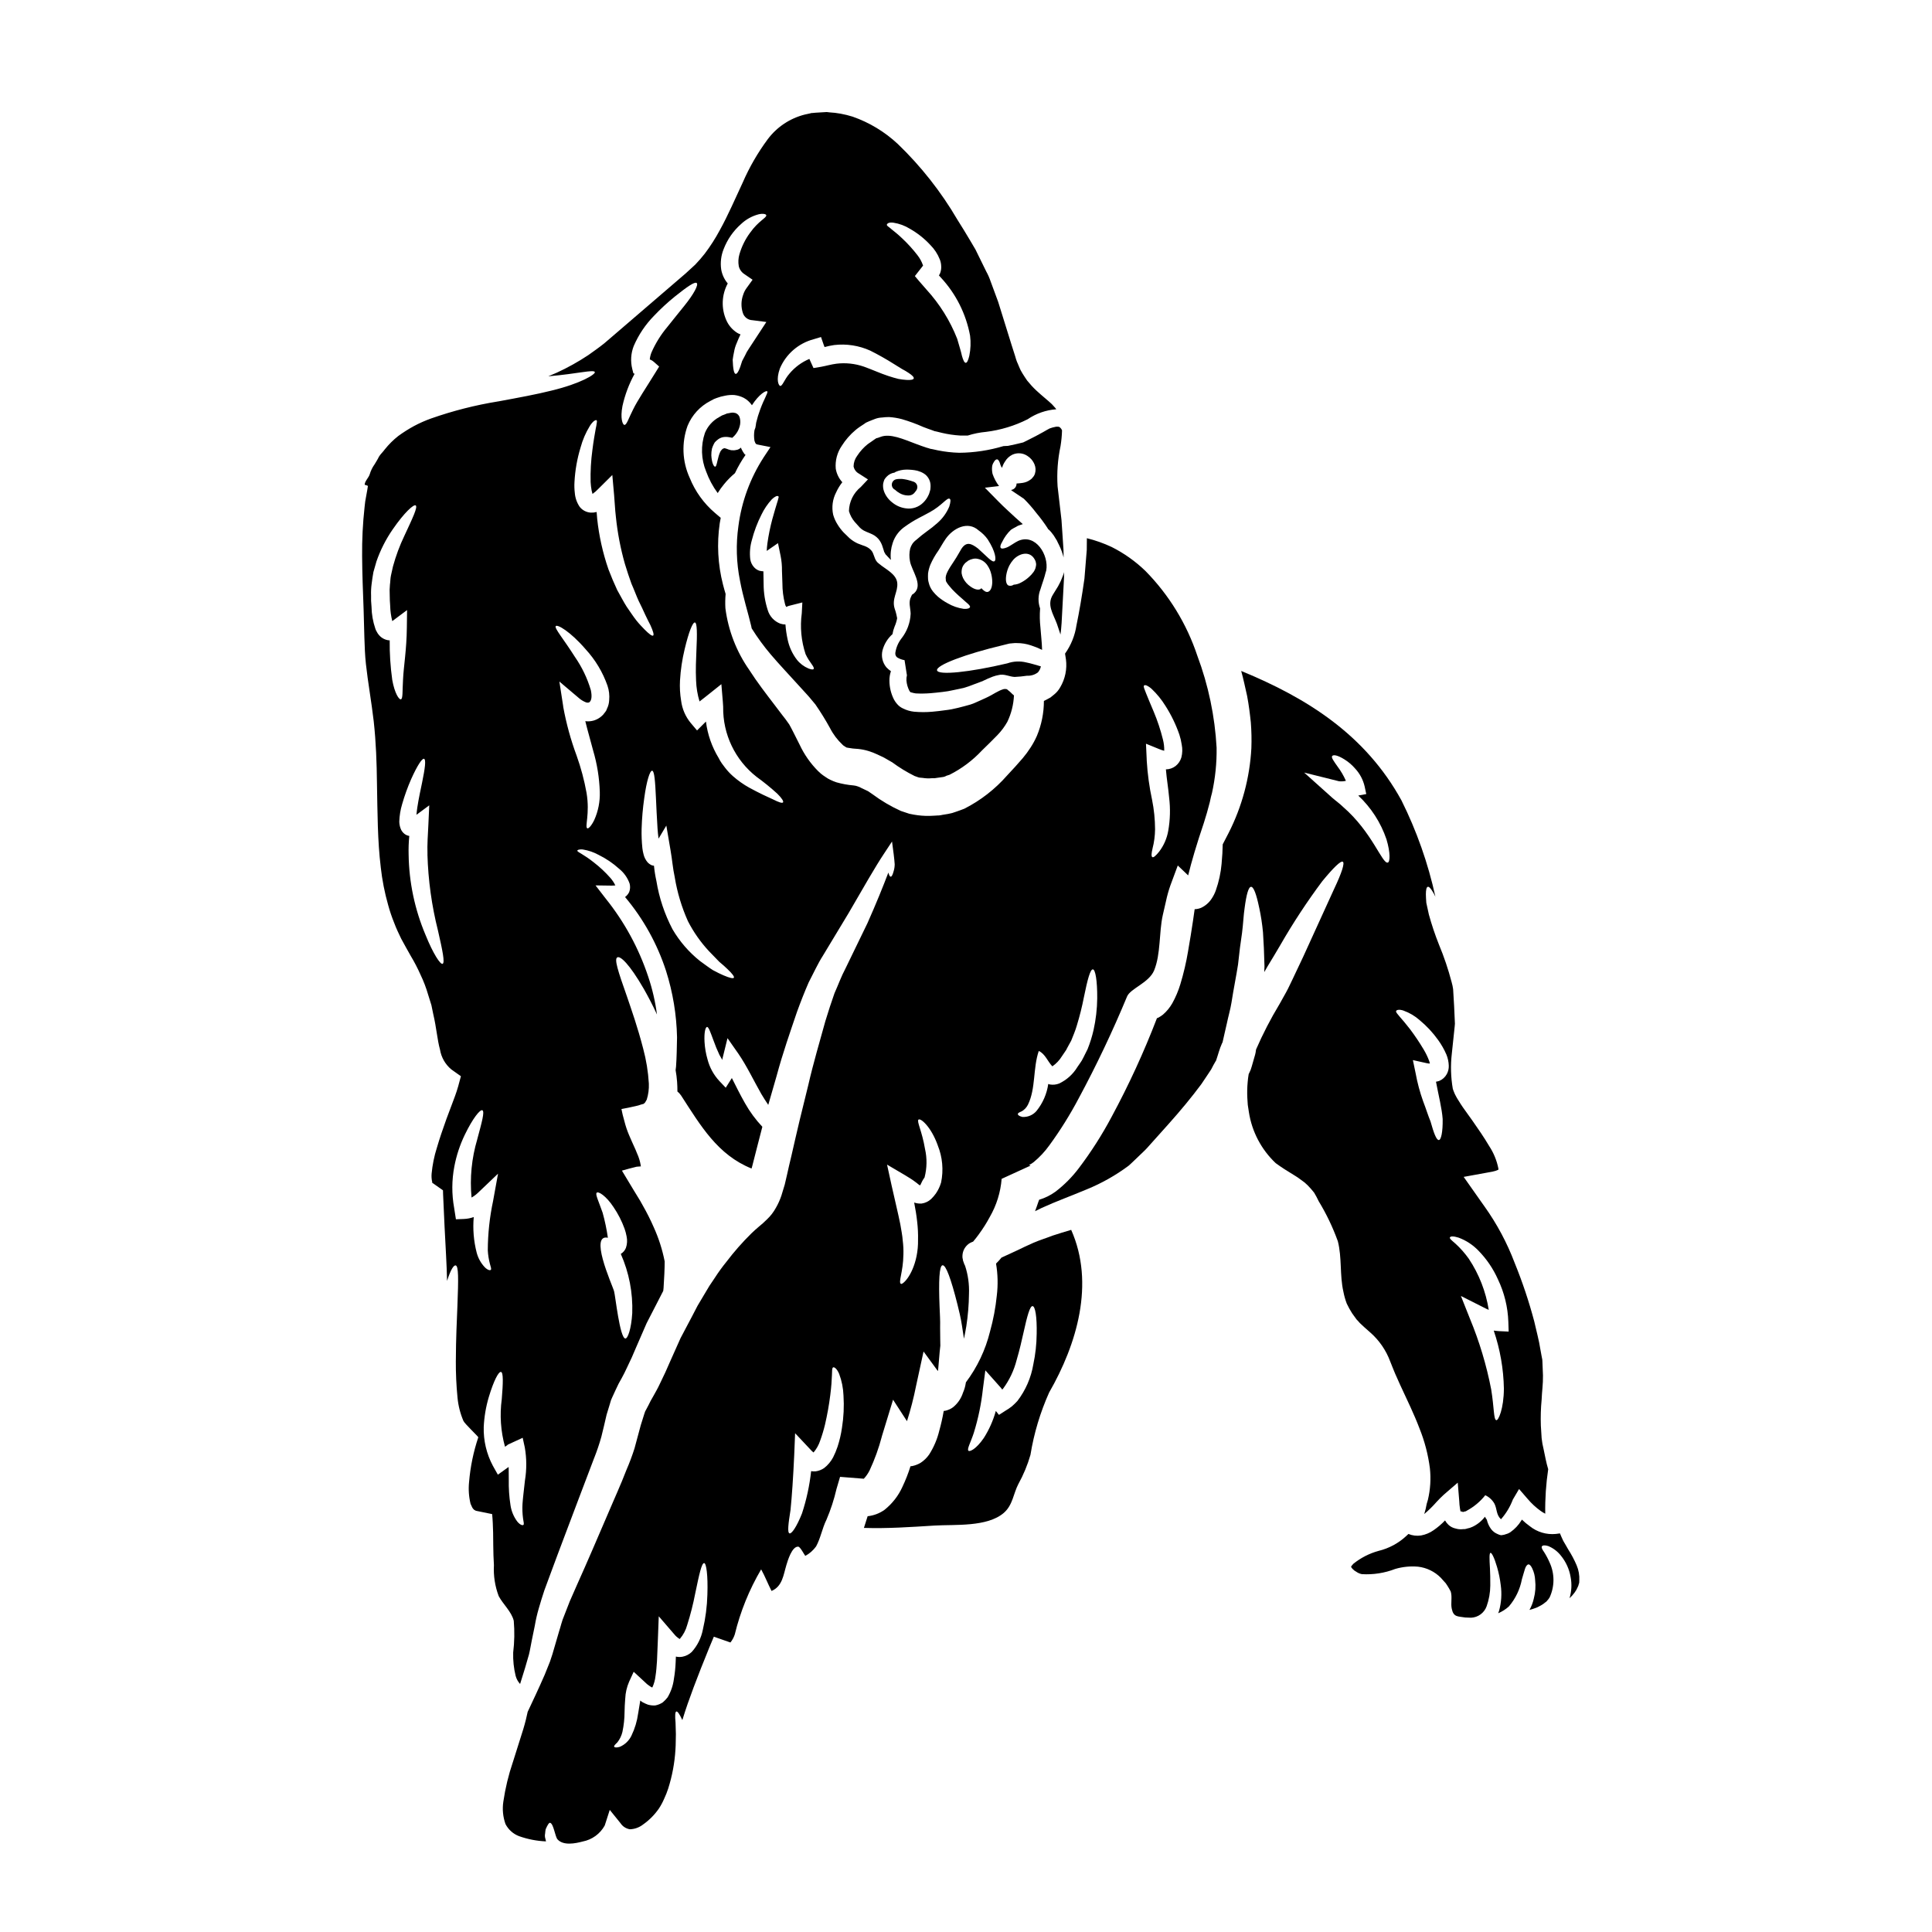
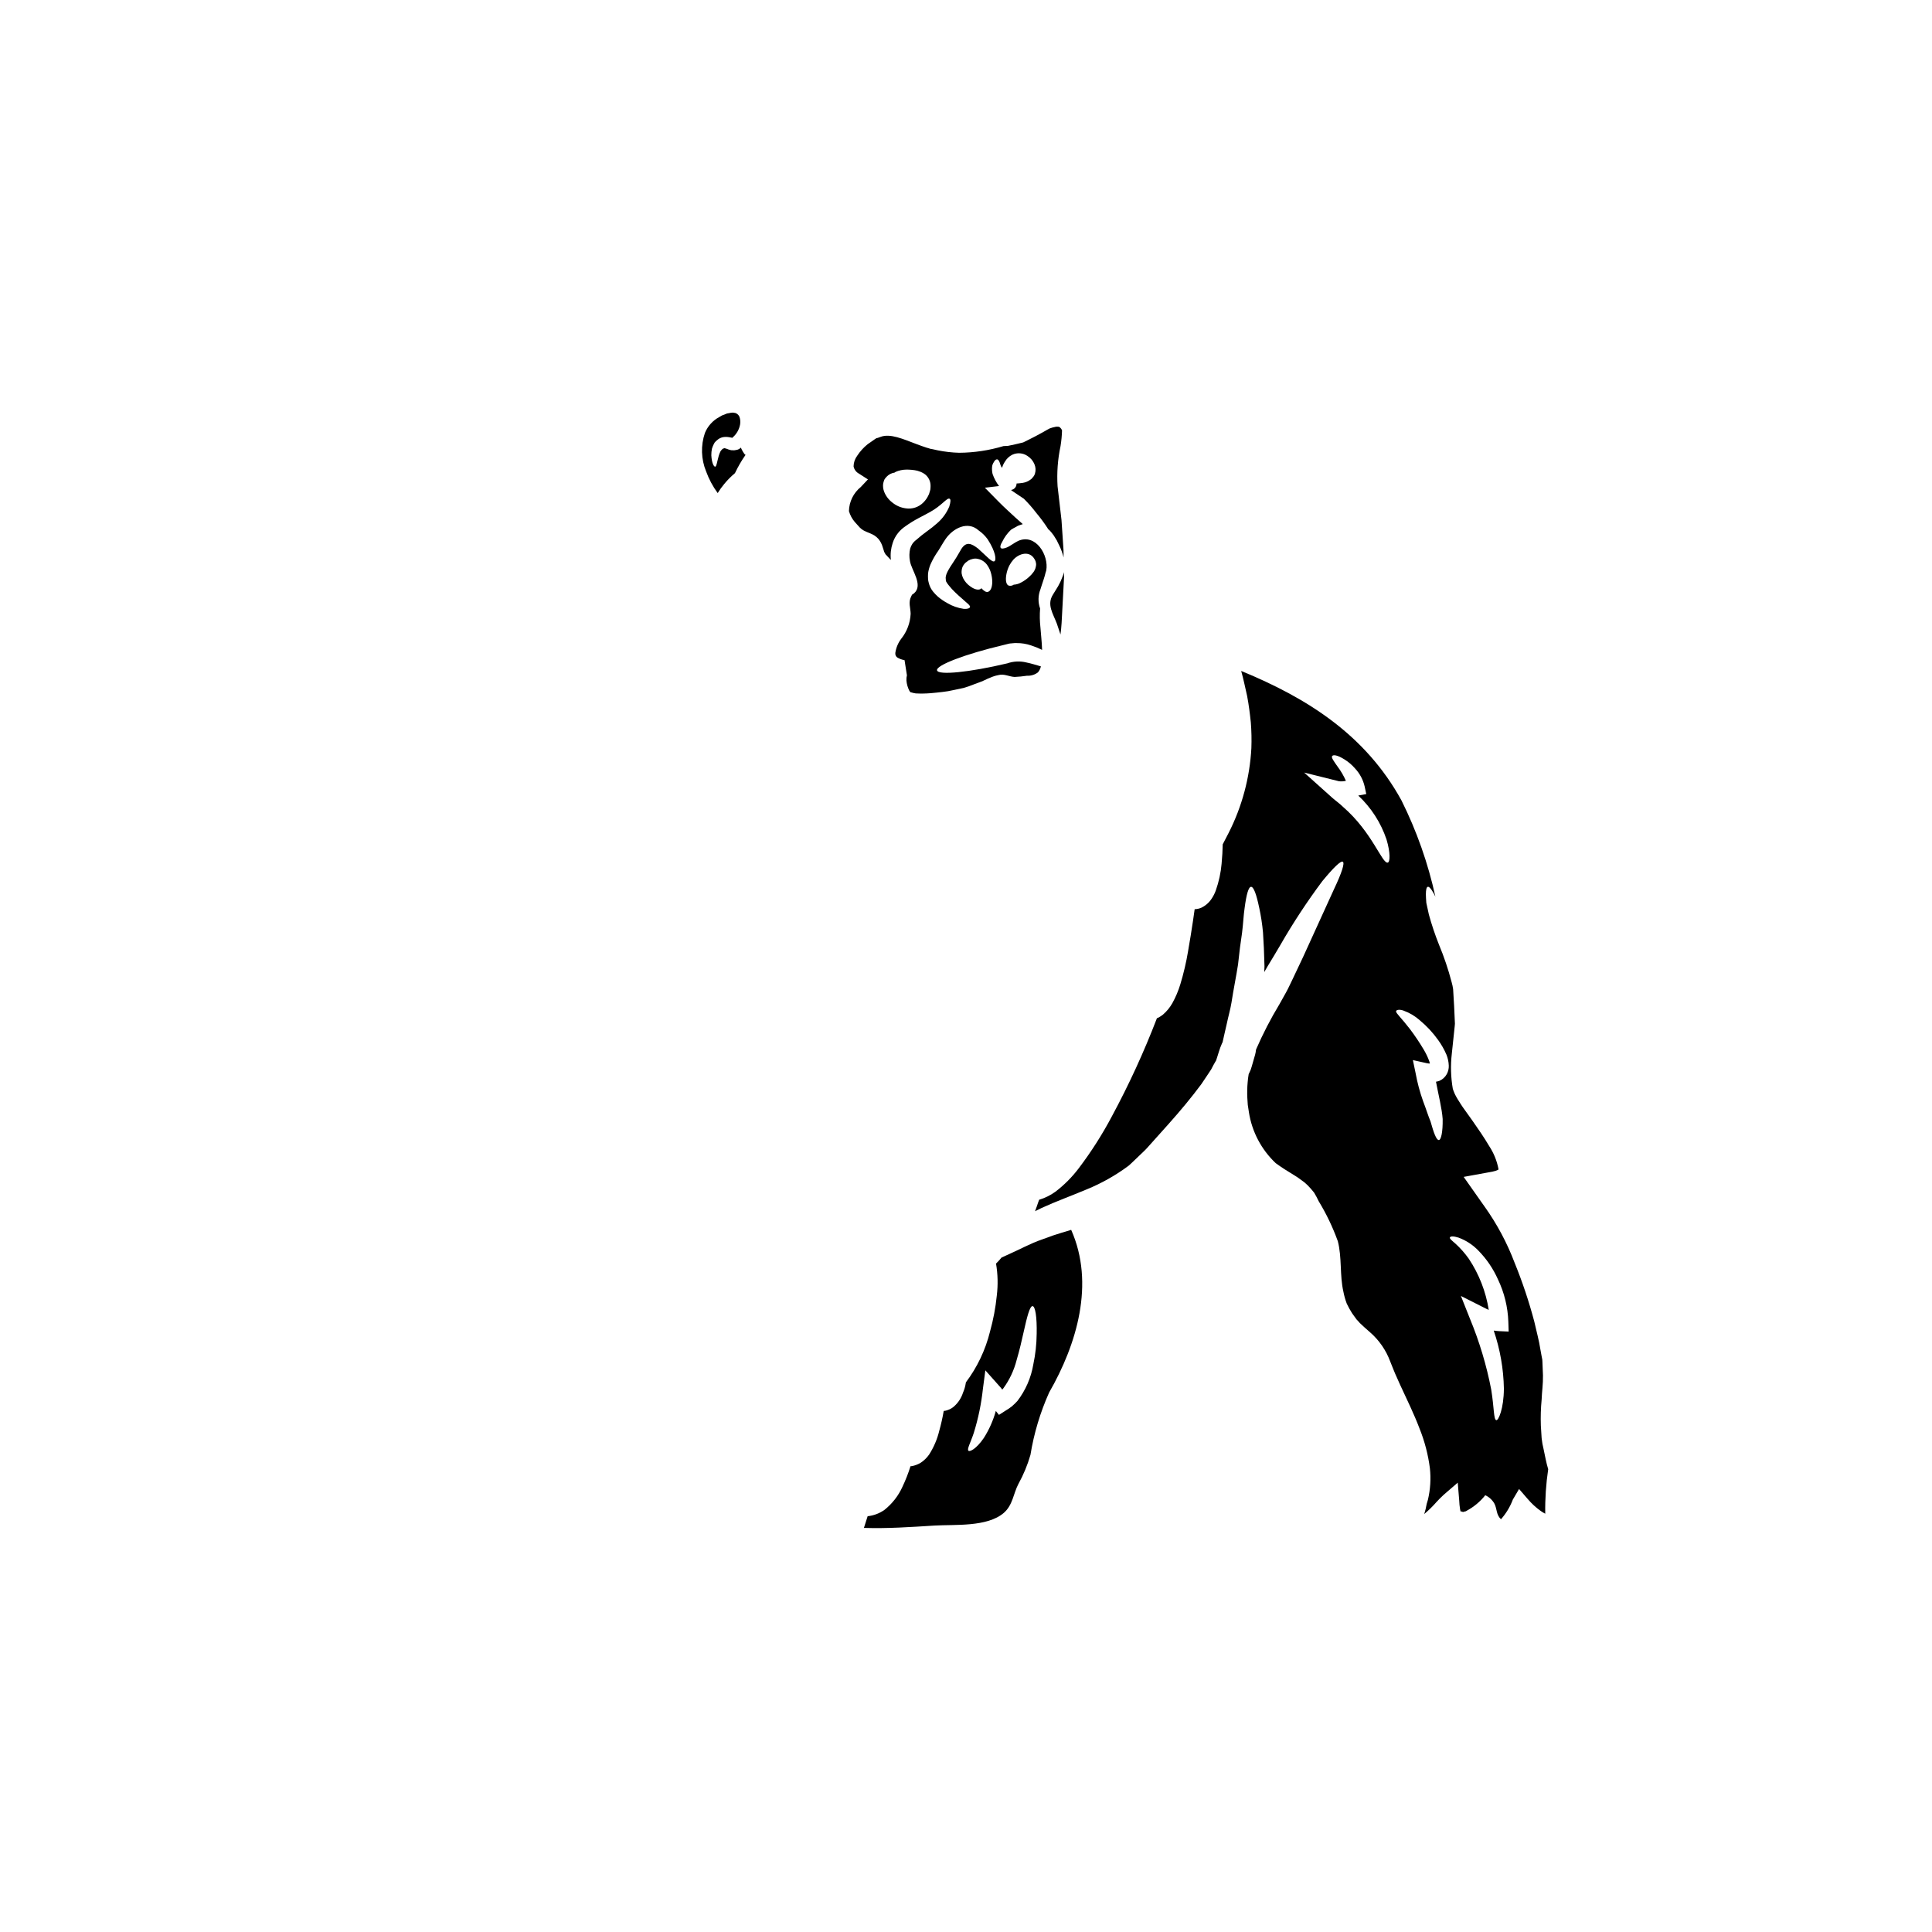
<svg xmlns="http://www.w3.org/2000/svg" fill="#000000" width="800px" height="800px" version="1.1" viewBox="144 144 512 512">
  <g>
    <path d="m422.24 257.52c-0.059 0.027-0.441 0.176-0.234 0.117l-0.395 0.203c-1.004 0.562-2.008 1.152-3.148 1.742-0.559 0.266-1.117 0.559-1.68 0.855l-1.203 0.602-0.414 0.203-0.234 0.059c-1.328 0.328-2.598 0.621-3.805 0.859-0.395 0.027-0.789 0.027-1.207 0.059l-0.004 0.004c-3.801 1.141-7.746 1.734-11.715 1.766-1.91-0.051-3.816-0.27-5.691-0.648l-1.328-0.293-0.648-0.117-0.355-0.117-0.176-0.059-0.355-0.09c-0.914-0.324-1.891-0.617-2.754-0.973-3.543-1.332-6.992-2.894-9.527-1.918-0.238 0.105-0.484 0.195-0.738 0.266-0.133 0.02-0.262 0.051-0.391 0.09l-0.527 0.352-1.004 0.707-0.531 0.355-0.059 0.059c-0.066 0.027-0.129 0.066-0.18 0.117-1.07 0.859-2 1.887-2.754 3.039-0.617 0.816-0.961 1.809-0.977 2.832 0.156 0.82 0.68 1.527 1.418 1.918l2.391 1.535-1.887 2.004c-1.941 1.566-3.094 3.91-3.148 6.402 0.301 1.055 0.824 2.031 1.535 2.863 0.441 0.5 0.887 1 1.328 1.473h-0.004c0.32 0.328 0.688 0.609 1.09 0.824 0.414 0.234 1.004 0.445 1.684 0.734v0.004c0.391 0.156 0.766 0.344 1.125 0.562 0.391 0.254 0.746 0.562 1.059 0.914 0.52 0.629 0.902 1.363 1.121 2.152 0.27 0.738 0.234 0.789 0.395 1.27l0.395 0.703 0.117 0.09 0.234 0.266c0.297 0.328 0.621 0.68 0.918 0.977 0.027 0.027 0.086 0.059 0.117 0.086-0.168-1.5-0.004-3.019 0.473-4.453 0.305-0.965 0.785-1.863 1.414-2.652 0.559-0.699 1.223-1.305 1.969-1.801 1.109-0.797 2.269-1.516 3.477-2.152 1.09-0.59 2.066-1.062 2.891-1.535 3.305-1.77 4.633-3.984 5.34-3.598 0.324 0.145 0.297 0.824-0.09 2.062-0.699 1.68-1.777 3.172-3.148 4.363-0.875 0.781-1.797 1.512-2.754 2.188-0.984 0.707-1.93 1.465-2.832 2.269-0.414 0.301-0.773 0.668-1.062 1.09-0.238 0.379-0.43 0.785-0.562 1.211-0.258 1.098-0.277 2.234-0.059 3.336 0.395 2.477 3.602 6.297 1.094 8.527l-0.328 0.234-0.117 0.086-0.086 0.031-0.234 0.469c-0.828 1.574-0.176 3.012-0.148 4.633h-0.004c-0.109 2.398-0.977 4.699-2.477 6.578-0.828 1.086-1.371 2.367-1.574 3.719-0.074 0.469 0.102 0.941 0.469 1.238 0.602 0.371 1.273 0.621 1.969 0.738l0.617 3.938h0.027v-0.004c-0.121 0.473-0.172 0.961-0.145 1.445 0.074 0.961 0.344 1.898 0.789 2.754l0.148 0.203c0.266 0.297 0.234 0.176 0.355 0.207v0.004c0.383 0.121 0.777 0.207 1.18 0.266 1.312 0.066 2.625 0.047 3.934-0.059 1.031-0.086 2.094-0.203 3.125-0.324h0.004c0.992-0.105 1.977-0.273 2.949-0.5 0.887-0.176 1.766-0.395 2.652-0.562 0.926-0.262 1.832-0.578 2.719-0.945 0.473-0.176 0.914-0.355 1.355-0.5l0.531-0.207 0.59-0.234-0.004-0.004c0.836-0.414 1.695-0.789 2.566-1.117 0.5-0.184 1.012-0.32 1.535-0.414 1.445-0.395 2.832 0.441 4.246 0.5h0.004c1.094-0.047 2.188-0.156 3.273-0.32 1.039 0.059 2.066-0.258 2.894-0.887 0.391-0.457 0.664-1.004 0.785-1.594-1.266-0.355-2.594-0.789-3.832-1.031-1.68-0.418-3.441-0.336-5.074 0.234-9.973 2.363-18.289 3.215-18.613 1.859-0.324-1.359 7.523-4.328 17.492-6.691 0.531-0.148 1.062-0.27 1.594-0.395l0.395-0.059h0.148l0.203-0.027 0.395-0.031c0.305-0.043 0.609-0.051 0.918-0.027 1.281-0.008 2.559 0.203 3.773 0.617 1 0.32 1.977 0.715 2.922 1.18-0.059-2.094-0.324-4.16-0.441-5.926-0.188-1.676-0.219-3.363-0.09-5.047-0.582-1.645-0.551-3.449 0.09-5.074 0.234-0.789 0.527-1.621 0.789-2.422l0.355-1.148c0.117-0.473 0.234-0.945 0.395-1.418 0.738-4.07-2.801-9.879-7.43-7.844-0.945 0.441-2.184 1.414-3.012 1.738-0.828 0.328-1.418 0.395-1.621 0.117-0.203-0.277-0.086-0.828 0.395-1.594l-0.008 0.004c0.574-1.203 1.363-2.293 2.332-3.215 0.395-0.266 0.887-0.531 1.391-0.789h-0.004c0.262-0.184 0.551-0.324 0.855-0.41l0.617-0.207v-0.004c0.09-0.023 0.18-0.051 0.27-0.086-1.238-1.09-2.566-2.269-3.938-3.57-0.918-0.828-1.77-1.68-2.566-2.477l-3.543-3.602 3.746-0.441h0.004c-0.738-0.973-1.316-2.059-1.715-3.215-0.148-0.645-0.191-1.309-0.117-1.969 0.051-0.379 0.188-0.742 0.395-1.062 0.297-0.562 0.59-0.828 0.887-0.828 0.297 0 0.562 0.355 0.766 0.945v0.004c0.082 0.332 0.203 0.66 0.355 0.969 0.086 0.105 0.164 0.215 0.234 0.328 0.16-0.59 0.422-1.148 0.77-1.652 0.457-0.793 1.145-1.43 1.965-1.832 1.293-0.594 2.805-0.473 3.984 0.328 0.395 0.258 0.75 0.562 1.062 0.914 0.344 0.406 0.621 0.863 0.824 1.355 0.312 0.762 0.355 1.605 0.117 2.391-0.109 0.387-0.312 0.742-0.59 1.031-0.168 0.25-0.387 0.465-0.645 0.621-0.582 0.43-1.258 0.711-1.969 0.824-0.559 0.086-1.117 0.148-1.68 0.176 0.027 0.867-0.613 1.613-1.477 1.711 0 0.09 3.129 2.094 3.426 2.332h-0.004c1.188 1.18 2.289 2.441 3.305 3.773 1.07 1.277 2.066 2.617 2.977 4.016 0.039 0.066 0.066 0.133 0.094 0.203 0.328 0.262 0.625 0.559 0.883 0.887 0.453 0.531 0.848 1.102 1.184 1.711l0.328 0.531 0.176 0.395 0.395 0.789h-0.004c0.512 1.035 0.906 2.125 1.184 3.246 0-0.68 0-1.301-0.027-1.969-0.148-2.539-0.355-5.191-0.531-7.965-0.328-2.863-0.68-5.809-1.035-8.906-0.227-3.582 0.039-7.172 0.785-10.68 0.223-1.379 0.355-2.766 0.395-4.16-0.102-0.285-0.273-0.539-0.5-0.738-0.098-0.098-0.219-0.172-0.355-0.207-0.059 0.004-0.121-0.004-0.176-0.027h-0.531c-0.309 0.051-0.613 0.117-0.914 0.203zm-31.688 16.207c-0.059 0.297-0.09 0.27-0.117 0.445l-0.117 0.352-0.031 0.176-0.027 0.031-0.117 0.324-0.059 0.117h-0.004c-0.324 0.734-0.785 1.402-1.355 1.969-1.215 1.25-2.965 1.84-4.688 1.574-1.328-0.172-2.574-0.719-3.602-1.574-0.973-0.746-1.719-1.75-2.152-2.894-0.242-0.656-0.324-1.367-0.238-2.062 0.074-0.371 0.184-0.738 0.328-1.09 0.172-0.285 0.379-0.551 0.617-0.785 0.551-0.574 1.277-0.949 2.066-1.062l0.266-0.176-0.004-0.004c0.914-0.402 1.898-0.613 2.894-0.617 0.5 0.031 0.645-0.027 1.387 0.059 0.504 0.043 1.008 0.121 1.504 0.238 0.297 0.086 0.617 0.203 0.945 0.324l-0.004-0.004c0.398 0.172 0.777 0.391 1.125 0.648 0.949 0.766 1.484 1.934 1.441 3.152 0.004 0.242-0.027 0.566-0.059 0.859zm20.117 22.656c0.145-0.883 0.422-1.738 0.828-2.539 0.293-0.551 0.648-1.062 1.062-1.531 1.574-1.711 4.363-2.449 5.664-0.031 0.176 0.285 0.289 0.609 0.324 0.945 0.035 0.164 0.047 0.336 0.031 0.504-0.035 0.289-0.094 0.574-0.18 0.855-0.031 0.148-0.09 0.285-0.176 0.41-0.078 0.215-0.188 0.414-0.328 0.594-0.348 0.484-0.754 0.93-1.207 1.324-0.637 0.586-1.352 1.082-2.121 1.477-0.59 0.332-1.246 0.52-1.922 0.559-0.406 0.301-0.938 0.379-1.414 0.207-0.586-0.309-0.793-1.355-0.559-2.773zm-4.836 4.457c-0.531 0.176-1.148-0.27-1.77-0.977h-0.004c-0.027 0.031-0.047 0.074-0.059 0.117-0.5 0.473-1.574 0.355-2.801-0.531-0.84-0.562-1.516-1.336-1.969-2.238-0.195-0.414-0.328-0.852-0.395-1.301-0.02-0.344 0-0.691 0.059-1.031 0.078-0.449 0.262-0.875 0.535-1.238 0.141-0.191 0.297-0.371 0.469-0.531l0.395-0.297 0.297-0.234c0.387-0.223 0.805-0.383 1.238-0.473 0.426-0.102 0.871-0.102 1.301 0 1.109 0.227 2.074 0.914 2.652 1.887 0.34 0.523 0.605 1.086 0.785 1.684 0.258 0.84 0.391 1.715 0.395 2.598-0.035 1.473-0.477 2.356-1.125 2.566zm-0.059-13.867c2.094 3.246 2.301 5.43 1.77 5.754-0.621 0.414-2.094-1.359-4.363-3.367-1.742-1.328-3.07-1.945-4.398 0.09-0.531 0.855-1.09 1.969-1.949 3.242-1.473 2.211-2.449 3.719-2.18 4.894v0.234c0.086 0.176 0.027 0.27 0.176 0.445l0.004 0.008c0.191 0.336 0.418 0.648 0.676 0.941 0.512 0.648 1.074 1.262 1.68 1.828 1.121 1.09 2.152 1.891 2.754 2.481 0.738 0.617 1.207 1.031 1.121 1.355s-0.676 0.562-1.711 0.473v-0.004c-1.484-0.211-2.918-0.711-4.215-1.469-0.914-0.492-1.777-1.074-2.57-1.746-0.477-0.426-0.922-0.887-1.324-1.387-0.543-0.684-0.926-1.477-1.125-2.328-0.09-0.309-0.148-0.625-0.176-0.945-0.027-0.5-0.027-1.004 0-1.504 0.109-0.797 0.32-1.582 0.621-2.328 0.57-1.301 1.273-2.535 2.094-3.688 0.59-0.887 1.18-2.035 2.008-3.215 1.918-2.711 5.781-4.805 8.703-2.152v-0.004c0.938 0.652 1.75 1.461 2.41 2.391z" />
    <path d="m338.08 260.01v-0.027h0.027l0.059-0.059v-0.004c1.035-0.887 1.73-2.106 1.969-3.449 0.102-0.652 0.055-1.32-0.148-1.949-0.164-0.449-0.504-0.812-0.941-1.004-0.176-0.117-0.5-0.086-0.789-0.176-0.359 0.004-0.715 0.055-1.062 0.148l-0.527 0.086-0.789 0.328-0.414 0.145-0.203 0.09-0.031 0.027-0.617 0.355c-1.719 0.922-3.066 2.414-3.805 4.219-1.133 3.328-1.016 6.957 0.324 10.207 0.742 2.047 1.773 3.973 3.066 5.723 0.512-0.836 1.086-1.637 1.715-2.391 0.859-1.051 1.816-2.019 2.859-2.891 0.797-1.691 1.734-3.309 2.805-4.84-0.09-0.086-0.207-0.145-0.297-0.234-0.316-0.445-0.594-0.918-0.828-1.414-0.031-0.09-0.031-0.176-0.059-0.27-0.09 0.031-0.148 0.117-0.234 0.148l-0.148 0.117-0.086 0.055-0.395 0.207h-0.059l-0.328 0.086c-0.027 0-0.266 0.059-0.559 0.09v0.008c-0.277 0.008-0.555-0.004-0.828-0.031-0.426-0.09-0.84-0.219-1.238-0.395-0.559-0.148-0.473-0.207-0.828-0.031-0.027 0-0.117 0.059-0.176 0.059l-0.297 0.297c-0.176 0.203-0.145 0.234-0.297 0.395h0.004c-0.195 0.398-0.355 0.812-0.473 1.238-0.469 1.68-0.559 2.754-0.914 2.801-0.355 0.047-0.914-0.945-1.031-3.008v0.004c-0.008-0.605 0.051-1.211 0.176-1.801 0.133-0.418 0.301-0.824 0.5-1.211l0.234-0.414h0.004c0.184-0.219 0.391-0.418 0.617-0.59 0.426-0.391 0.945-0.66 1.508-0.789 0.555-0.102 1.125-0.102 1.68 0 0.355 0.059 0.59 0.117 0.789 0.148-0.027 0-0.027 0.027-0.059 0.059v0.004c0.047-0.008 0.09-0.031 0.125-0.066z" />
    <path d="m422.92 471.46c-1.711 0.676-3.484 1.207-5.047 1.891-1.562 0.68-3.012 1.387-4.363 2.035l-4.102 1.891v-0.004c-0.434 0.539-0.895 1.051-1.387 1.531l-0.059 0.059c0.477 2.797 0.543 5.648 0.203 8.469-0.324 3.219-0.926 6.41-1.797 9.527-1.203 4.879-3.379 9.465-6.398 13.48l-0.031 0.234-0.004 0.004c-0.133 0.863-0.379 1.707-0.734 2.508-0.438 1.371-1.23 2.602-2.301 3.566-0.484 0.449-1.059 0.793-1.684 1.004-0.355 0.148-0.734 0.238-1.121 0.266-0.301 1.77-0.695 3.519-1.18 5.25-0.535 2.234-1.445 4.363-2.684 6.297-0.602 0.863-1.363 1.605-2.242 2.18-0.711 0.426-1.488 0.727-2.301 0.887-0.129 0.027-0.262 0.039-0.395 0.031-0.586 1.879-1.305 3.711-2.152 5.488-1.078 2.375-2.707 4.457-4.75 6.078-1.316 0.93-2.852 1.512-4.457 1.68-0.176 0.617-0.395 1.266-0.59 1.859-0.145 0.414-0.266 0.828-0.395 1.238 6.223 0.203 12.504-0.234 18.699-0.621 5.43-0.324 13.953 0.445 18.379-3.363 2.391-2.094 2.508-5.074 3.863-7.672h0.004c1.348-2.438 2.418-5.019 3.188-7.699 0.922-5.699 2.59-11.258 4.953-16.531 7.344-12.773 12.156-28.879 5.84-43.098-1.746 0.531-3.394 1.004-4.957 1.535zm-4.191 26.047c-0.027 2.707-0.324 5.406-0.887 8.055-0.59 3.531-2.039 6.863-4.215 9.707-0.453 0.5-0.938 0.973-1.449 1.41-0.547 0.441-1.129 0.836-1.738 1.184l-1.707 1.094-0.828-1.035c-0.703 2.531-1.777 4.949-3.188 7.168-1.969 2.863-3.629 3.66-4.039 3.394-0.531-0.355 0.527-2.121 1.387-4.746v-0.004c1.18-3.797 1.988-7.699 2.414-11.652l0.648-4.926 3.805 4.273h0.004c0.242 0.262 0.469 0.539 0.676 0.828 0.078-0.07 0.148-0.148 0.211-0.238 1.68-2.277 2.902-4.859 3.598-7.606 0.789-2.656 1.359-5.191 1.832-7.316 0.945-4.277 1.68-7.023 2.391-6.961 0.703 0.055 1.176 2.801 1.086 7.371z" />
-     <path d="m561.83 558.83c-0.637-1.484-1.395-2.918-2.273-4.273-0.395-0.738-0.855-1.477-1.266-2.184-0.355-0.734-0.621-1.359-0.887-2.008l-1.121 0.148c-2.457 0.234-4.914-0.496-6.844-2.035-0.754-0.535-1.461-1.129-2.121-1.77-0.055 0.102-0.113 0.199-0.18 0.293-0.73 1.184-1.695 2.207-2.832 3.012-0.375 0.262-0.797 0.449-1.238 0.559-0.238 0.102-0.484 0.168-0.738 0.203l-0.414 0.059h-0.176v0.004c-0.148-0.035-0.297-0.074-0.441-0.121-0.129-0.07-0.27-0.133-0.414-0.176-0.285-0.121-0.562-0.27-0.824-0.441-0.336-0.238-0.637-0.527-0.887-0.852-0.555-0.746-0.945-1.602-1.148-2.508-0.191-0.25-0.359-0.512-0.504-0.789-0.863 1.133-1.984 2.047-3.273 2.656-0.234 0.086-0.562 0.234-0.738 0.297l-0.5 0.117-0.504 0.145c-0.027 0-0.324 0.059-0.324 0.059h-0.297l-0.395 0.031 0.004 0.004c-0.574 0.047-1.156-0.012-1.711-0.18-0.73-0.145-1.402-0.492-1.945-1.004-0.352-0.332-0.652-0.723-0.887-1.148-0.918 0.969-1.938 1.84-3.039 2.594-0.984 0.695-2.113 1.168-3.301 1.387-1.137 0.184-2.301 0.047-3.363-0.395-0.176 0.176-0.355 0.355-0.531 0.5-2.074 1.941-4.613 3.316-7.375 3.984-2.441 0.668-4.719 1.836-6.691 3.422-0.324 0.352-0.648 0.734-0.59 0.824v0.031c0 0.027 0.031 0.086 0.207 0.266 0.027 0.117 0.234 0.297 0.441 0.473l0.148 0.148 0.086 0.059 0.414 0.266 0.004-0.004c0.457 0.336 0.98 0.566 1.535 0.68 3.023 0.184 6.055-0.289 8.879-1.387 1.953-0.566 3.992-0.766 6.019-0.59 2.277 0.262 4.398 1.293 6.016 2.918l0.824 0.918c0.363 0.344 0.672 0.742 0.918 1.18 0.332 0.512 0.637 1.035 0.91 1.578 0.445 1.504-0.059 3.098 0.27 4.57 0.469 2.242 1.574 1.969 3.566 2.301 0.531 0.027 1.035 0.027 1.535 0.059 1.859-0.07 3.492-1.262 4.129-3.012 0.633-1.77 0.965-3.633 0.977-5.512 0.027-1.738-0.031-3.301-0.09-4.574-0.145-2.535-0.203-4.012 0.148-4.098 0.297-0.059 1.004 1.234 1.738 3.773v0.004c0.457 1.562 0.785 3.16 0.973 4.777 0.32 2.277 0.172 4.598-0.441 6.812-0.059 0.207-0.148 0.395-0.234 0.648v0.004c1.035-0.441 1.992-1.047 2.828-1.801 1.758-2.055 2.949-4.539 3.453-7.199 0.328-1.062 0.59-2.094 0.828-2.801 0.234-0.707 0.59-1.121 0.914-1.148 0.324-0.027 0.68 0.395 1.004 1.062h-0.004c0.461 0.969 0.723 2.023 0.77 3.098 0.191 1.637 0.07 3.301-0.355 4.894-0.23 1.055-0.621 2.066-1.148 3.008 0.508-0.129 1.012-0.285 1.504-0.473 0.371-0.117 0.727-0.273 1.062-0.473 0.367-0.18 0.723-0.383 1.062-0.617l0.648-0.5 0.234-0.176c0.035-0.055 0.074-0.105 0.121-0.152 0.266-0.277 0.5-0.582 0.703-0.91 1.355-2.918 1.367-6.281 0.031-9.203-0.418-0.973-0.91-1.91-1.477-2.805-0.5-0.707-0.789-1.238-0.59-1.535 0.195-0.297 0.738-0.355 1.652-0.09 1.336 0.543 2.508 1.43 3.394 2.566 1.336 1.645 2.223 3.606 2.566 5.695 0.352 1.855 0.25 3.766-0.297 5.574 0.488-0.449 0.934-0.941 1.328-1.473 0.363-0.484 0.66-1.012 0.887-1.574 0.113-0.219 0.195-0.457 0.234-0.703l0.117-0.328 0.027-0.648c0.074-1.367-0.168-2.734-0.703-3.992z" />
    <path d="m503.48 493.64c0.324 0.328 0.617 0.648 0.883 0.973l1.238 1.152 1.504 1.328c2.383 2.082 4.207 4.731 5.309 7.695 0.395 0.914 0.859 2.242 1.27 3.148 0.441 0.973 0.855 1.969 1.328 2.981 1.859 4.012 3.746 7.871 5.164 11.621v0.004c1.367 3.387 2.293 6.938 2.758 10.559 0.305 2.797 0.125 5.621-0.523 8.355-0.09 0.371-0.199 0.734-0.324 1.094-0.152 0.906-0.367 1.805-0.648 2.684 1.172-0.988 2.266-2.062 3.273-3.215 0.59-0.617 1.148-1.234 1.918-1.918l3.688-3.184 0.395 4.836c0.023 0.703 0.094 1.402 0.203 2.094 0.023 0.199 0.062 0.398 0.117 0.59 0 0.086 0 0.086 0.031 0.086 0.117 0.031 0.234 0.051 0.355 0.059h0.145l0.059 0.148 0.355-0.117 0.5-0.117c0.148-0.059 0.148-0.117 0.234-0.148h0.004c1.891-1.02 3.559-2.414 4.894-4.098 1.039 0.477 1.895 1.273 2.449 2.273 0.707 1.445 0.414 2.863 1.711 4.102v-0.004c1.355-1.535 2.426-3.305 3.148-5.223l1.648-2.801 2.269 2.625h0.004c1.012 1.203 2.172 2.273 3.449 3.188 0.387 0.277 0.793 0.523 1.215 0.738-0.062-3.953 0.203-7.902 0.785-11.809-0.023-0.023-0.035-0.055-0.031-0.086-0.5-1.652-0.789-3.332-1.18-5.164-0.25-0.98-0.426-1.977-0.531-2.981-0.059-1.09-0.117-2.184-0.207-3.332v-0.004c-0.078-2.281-0.012-4.57 0.207-6.844 0.086-2.269 0.395-4.039 0.355-6.43-0.059-1.207-0.09-2.449-0.148-3.684l-0.027-0.414-0.004-0.098-0.176-0.887-0.328-1.797c-0.355-2.391-1.059-4.867-1.621-7.402v-0.004c-1.398-5.277-3.129-10.461-5.191-15.52-2.004-5.301-4.684-10.32-7.973-14.934l-0.855-1.207-4.691-6.664 7.613-1.387c0.543-0.102 1.07-0.273 1.574-0.504 0-0.09 0.008-0.176 0.027-0.262-0.422-2.16-1.262-4.215-2.477-6.051-1.328-2.269-2.894-4.512-4.457-6.754-0.828-1.148-1.652-2.301-2.449-3.422-0.395-0.59-0.828-1.211-1.238-1.922v0.004c-0.262-0.391-0.496-0.793-0.707-1.211-0.184-0.332-0.34-0.676-0.473-1.031l-0.086-0.234-0.059-0.117c-0.117-0.395-0.148-0.473-0.148-0.473h-0.004c-0.527-3.059-0.617-6.18-0.262-9.262 0.266-2.481 0.531-4.93 0.766-7.258 0.035-0.238 0.055-0.473 0.059-0.711-0.117-3.039-0.27-6.078-0.473-9.117l0.004 0.004c-0.09-0.66-0.227-1.309-0.414-1.945-0.883-3.367-1.996-6.672-3.336-9.883-1.043-2.613-1.938-5.281-2.684-7.996-0.266-1.18-0.5-2.211-0.676-3.098-0.059-0.887-0.117-1.621-0.117-2.242 0-1.234 0.176-1.918 0.5-2.004 0.324-0.086 0.789 0.395 1.418 1.473 0.203 0.355 0.414 0.738 0.617 1.18h-0.004c-1.934-8.852-4.953-17.434-8.996-25.543-9.523-17.348-24.926-27.109-42.477-34.309 0.59 2.066 1.062 4.43 1.574 6.641 0.445 2.363 0.738 4.688 0.977 6.992v-0.004c0.18 2.277 0.23 4.562 0.145 6.844-0.426 7.816-2.473 15.457-6.019 22.434-0.531 1.062-1.062 2.066-1.574 3.039-0.031 1.594-0.117 3.273-0.297 5.117h0.004c-0.211 2.418-0.727 4.797-1.535 7.086-0.277 0.785-0.656 1.527-1.121 2.215-0.688 1.055-1.66 1.891-2.805 2.418-0.535 0.215-1.102 0.336-1.68 0.352-0.145 1.004-0.297 2.008-0.441 3.07-0.395 2.535-0.789 5.219-1.301 8.023h0.004c-0.496 2.981-1.188 5.93-2.066 8.82-0.531 1.742-1.242 3.422-2.125 5.016-0.648 1.137-1.484 2.156-2.477 3.012-0.363 0.285-0.746 0.539-1.152 0.762-0.137 0.078-0.285 0.137-0.438 0.176-3.434 8.941-7.434 17.652-11.98 26.082-2.539 4.789-5.461 9.363-8.734 13.684-1.773 2.348-3.856 4.441-6.195 6.227-1.305 0.945-2.758 1.664-4.305 2.125-0.086 0.207-0.145 0.395-0.234 0.621-0.234 0.734-0.531 1.531-0.855 2.418 0.559-0.297 1.148-0.559 1.738-0.855 3.773-1.738 7.965-3.246 11.945-4.93h0.004c3.945-1.609 7.672-3.711 11.09-6.254 0.887-0.762 1.832-1.738 2.754-2.594l1.418-1.359 0.355-0.355c0.059-0.027 0.707-0.766 0.707-0.766l5.309-5.926c3.215-3.598 6.164-7.141 8.762-10.652 0.59-0.887 1.148-1.738 1.738-2.594l0.859-1.301 0.586-1.121 0.621-1.09c0.027-0.031 0.059-0.09 0.086-0.117 0.531-1.535 0.918-3.148 1.574-4.574h0.004c0.055-0.094 0.105-0.191 0.148-0.293 0.395-1.68 0.734-3.332 1.121-4.926 0.395-1.922 0.945-3.746 1.238-5.578 0.559-3.629 1.266-7.023 1.738-10.09 0.324-3.098 0.676-5.902 1.062-8.379 0.324-2.508 0.395-4.746 0.676-6.547 0.473-3.629 1.031-5.637 1.711-5.664 0.68-0.027 1.414 1.945 2.152 5.512l0.008 0.004c0.465 2.16 0.801 4.348 1.004 6.547 0.176 2.625 0.324 5.637 0.395 8.996 0 0.5-0.059 1.031-0.059 1.535 0.297-0.531 0.59-1.062 0.887-1.535 1.18-1.949 2.332-3.832 3.394-5.664l-0.004 0.004c3.359-5.84 7.062-11.477 11.09-16.875 3.012-3.656 4.93-5.512 5.461-5.164s-0.27 2.894-2.301 7.172c-1.918 4.246-4.746 10.41-8.23 18.051-0.914 1.918-1.859 3.957-2.863 6.051-0.559 1.09-0.914 2.004-1.652 3.332-0.586 1.031-1.18 2.121-1.797 3.215h-0.004c-2.305 3.824-4.356 7.793-6.137 11.887l-0.059 0.297-0.059 0.414-0.027 0.203-0.031 0.09c0 0.059-0.086 0.395-0.086 0.395l-0.887 3.098c-0.156 0.613-0.383 1.207-0.676 1.766l-0.148 0.297c-0.117 0.766-0.234 1.535-0.266 2.125-0.129 1.395-0.16 2.793-0.09 4.188l0.117 1.832 0.297 1.945c0.801 5.168 3.305 9.922 7.109 13.512 1.535 1.121 3.012 2.066 5.164 3.363l0.734 0.473 0.887 0.648v-0.004c0.617 0.41 1.191 0.887 1.711 1.418 0.594 0.609 1.152 1.25 1.68 1.918 0.445 0.734 0.848 1.492 1.211 2.269 2.039 3.356 3.738 6.902 5.07 10.594 1.121 4.328 0.473 9.023 1.477 13.383 0.203 1.07 0.5 2.125 0.887 3.148 0.418 0.883 0.891 1.742 1.418 2.566zm27.078-21.648c1.988 0.738 3.785 1.922 5.254 3.453 2.16 2.207 3.906 4.781 5.16 7.602 1.684 3.516 2.621 7.344 2.754 11.238l0.086 2.598-2.535-0.117c-0.504-0.031-0.945-0.09-1.418-0.148 1.684 4.953 2.59 10.137 2.688 15.367-0.027 5.394-1.477 8.527-2.008 8.375-0.734-0.145-0.559-3.273-1.355-8.141v0.004c-1.242-6.43-3.133-12.715-5.637-18.762l-2.391-6.019 6.078 3.07c0.422 0.227 0.855 0.434 1.301 0.617-0.766-4.84-2.57-9.457-5.281-13.539-1.027-1.449-2.203-2.785-3.512-3.984-0.973-0.855-1.648-1.359-1.504-1.68 0.145-0.324 0.934-0.379 2.32 0.062zm-14.562-60.148c1.555 0.559 2.984 1.41 4.219 2.504 1.855 1.531 3.5 3.297 4.898 5.254 0.879 1.211 1.621 2.519 2.211 3.894 0.375 0.93 0.586 1.918 0.617 2.922 0.027 0.781-0.156 1.555-0.531 2.238-0.441 0.809-1.148 1.445-2.004 1.801-0.277 0.09-0.566 0.16-0.855 0.207 0.68 3.629 1.574 7.109 1.77 9.883 0.059 3.543-0.441 5.606-1.031 5.574-0.648 0-1.359-1.969-2.184-4.926-0.648-1.535-1.148-3.246-1.969-5.371-0.855-2.391-1.512-4.848-1.969-7.344l-0.738-3.543 3.719 0.828v-0.004c0.258 0.059 0.523 0.09 0.789 0.09-0.059-0.203-0.117-0.414-0.176-0.648l-0.004-0.004c-0.398-1.086-0.902-2.133-1.504-3.125-1.086-1.82-2.269-3.582-3.543-5.281-1.121-1.445-2.066-2.566-2.754-3.332-0.59-0.734-1.062-1.18-0.977-1.504 0.086-0.324 0.828-0.543 2.035-0.117zm-16.086-54.02c-0.887-0.883-1.969-1.621-2.863-2.418l-7.434-6.668 9.234 2.301v0.004c0.613 0.066 1.23 0.027 1.832-0.117-0.586-1.328-1.316-2.586-2.188-3.75-1.004-1.418-1.77-2.449-1.445-2.832 0.328-0.387 1.414-0.234 3.215 0.887h0.004c1.074 0.664 2.039 1.488 2.859 2.445 1.23 1.32 2.094 2.938 2.508 4.691l0.441 2.066-2.121 0.395c3.406 3.191 5.977 7.176 7.477 11.598 1.09 3.629 0.945 6.019 0.355 6.164-1.492 0.426-4.09-8.039-11.875-14.766z" />
-     <path d="m377.69 524.68 2.981-9.746 3.688 5.691c0.984-3.09 1.793-6.231 2.422-9.41l1.969-9.055 3.801 5.191c0.09-0.355 0.117-1.094 0.176-1.625 0.09-1.18 0.207-2.332 0.297-3.449 0.059-0.562 0.117-1.094 0.176-1.652-0.027-0.562-0.027-1.09-0.027-1.621 0-1.094-0.031-2.125-0.031-3.148 0.059-2.004-0.086-3.894-0.145-5.606-0.27-6.812-0.09-10.824 0.789-10.941 0.879-0.117 2.242 3.57 3.938 10.324 0.414 1.68 0.887 3.543 1.207 5.664 0.148 1.062 0.328 2.18 0.504 3.301 0 0.059 0.027 0.117 0.027 0.176 0.207-1.062 0.445-2.152 0.621-3.301 0.438-2.828 0.676-5.691 0.707-8.555 0.105-2.535-0.242-5.07-1.035-7.481l-0.059-0.117-0.086-0.176-0.148-0.355-0.117-0.355-0.117-0.297-0.059-0.355-0.086-0.395-0.004 0.004c-0.055-0.512-0.012-1.031 0.117-1.535 0.273-1.004 0.918-1.867 1.801-2.418 0.324-0.176 0.617-0.297 0.887-0.395 0.531-0.59 1.004-1.266 1.504-1.918h-0.004c1.078-1.461 2.055-3 2.914-4.606 1.789-3.094 2.867-6.551 3.148-10.113l7.613-3.484c0.086-0.086-0.445-0.203-0.395-0.176 0.453-0.199 0.879-0.457 1.266-0.766 1.574-1.301 2.973-2.797 4.16-4.453 2.883-3.949 5.477-8.098 7.758-12.418 4.731-8.789 9.012-17.809 12.836-27.027 0.883-2.121 5.777-3.598 7.168-6.898 1.797-4.398 1.266-10 2.297-14.66 0.27-1.266 0.562-2.508 0.859-3.746v-0.004c0.297-1.391 0.68-2.758 1.148-4.102l1.969-5.309 2.754 2.625c0.828-3.422 2.211-8.172 4.16-13.922 0.559-1.738 1.09-3.57 1.574-5.488 0.207-1.035 0.395-1.797 0.559-2.363l0.004 0.004c0.879-3.961 1.297-8.008 1.238-12.062-0.457-8.348-2.18-16.578-5.117-24.406-2.809-8.434-7.512-16.109-13.746-22.445-2.644-2.555-5.656-4.691-8.941-6.344-2.109-0.992-4.312-1.773-6.578-2.332 0 1.035 0 2.094-0.027 3.098-0.207 2.684-0.414 5.223-0.617 7.613-0.68 4.777-1.391 8.906-2.098 12.301h-0.004c-0.398 2.731-1.438 5.328-3.039 7.578 0.059 0.504 0.176 0.977 0.234 1.504h0.004c0.34 2.582-0.199 5.199-1.531 7.438-0.406 0.723-0.945 1.367-1.594 1.887l-0.973 0.789-1.035 0.562c-0.234 0.145-0.473 0.234-0.707 0.355 0 3.18-0.633 6.328-1.859 9.262-0.473 1.074-1.035 2.109-1.68 3.098-0.629 0.977-1.316 1.914-2.066 2.801-1.445 1.68-2.625 2.981-4.129 4.57-3.18 3.637-7.023 6.629-11.328 8.82-0.734 0.297-1.504 0.562-2.269 0.828h-0.004c-0.656 0.258-1.336 0.445-2.035 0.562l-1.621 0.266-0.395 0.09h-0.117l-0.355 0.059h-0.324l-1.004 0.059h0.004c-1.418 0.102-2.84 0.062-4.25-0.121-0.734-0.117-1.473-0.207-2.238-0.395l-2.211-0.734h-0.004c-2.672-1.207-5.203-2.703-7.555-4.453l-1.152-0.789-1.738-0.828-0.004 0.004c-0.332-0.199-0.691-0.355-1.062-0.473-0.34-0.121-0.699-0.203-1.059-0.234-1.527-0.129-3.039-0.402-4.516-0.824-0.543-0.18-1.078-0.395-1.594-0.648-0.445-0.203-0.871-0.453-1.266-0.738l-0.738-0.5-0.176-0.145-0.395-0.297-0.207-0.207-0.441-0.395h-0.004c-2.043-2.039-3.715-4.418-4.938-7.035-1.09-2.152-2.066-4.156-2.754-5.367l-0.945-1.328c-0.207-0.297-0.621-0.789-0.918-1.18-0.617-0.824-1.234-1.648-1.859-2.449-2.477-3.242-4.863-6.34-6.844-9.445h0.004c-3.426-4.871-5.609-10.508-6.363-16.414-0.07-1.258-0.051-2.519 0.059-3.773-0.234-0.828-0.5-1.652-0.707-2.535-1.348-5.281-1.641-10.777-0.855-16.168 0.086-0.5 0.176-0.973 0.266-1.473l-1.531-1.301c-2.949-2.512-5.242-5.699-6.691-9.293-1.988-4.352-2.188-9.305-0.559-13.805 1.172-2.84 3.312-5.172 6.043-6.578l0.945-0.5c0.059-0.031 0.297-0.117 0.297-0.117l0.09-0.031 0.203-0.086 0.441-0.148 0.828-0.266 1.211-0.266c0.777-0.152 1.574-0.203 2.363-0.148 0.852 0.105 1.68 0.352 2.449 0.734 0.875 0.469 1.625 1.145 2.184 1.969 1.887-2.953 3.832-4.043 4.07-3.66 0.234 0.383-0.789 1.797-1.891 4.809-0.426 1.137-0.777 2.301-1.059 3.481-0.059 0.445-0.117 0.887-0.207 1.328-0.059 0.207-0.176 0.414-0.234 0.648h-0.004c-0.16 0.938-0.16 1.895 0 2.832 0.297 0.855 0.395 0.914 1.09 1.031l3.148 0.621-1.832 2.754 0.004 0.004c-3.547 5.484-5.824 11.691-6.668 18.168-0.684 4.809-0.547 9.695 0.414 14.457 0.828 4.453 2.156 8.527 2.981 12.062 0.031 0.207 0.09 0.395 0.117 0.59 1.52 2.434 3.215 4.75 5.07 6.934 2.156 2.539 4.723 5.25 7.477 8.289 0.707 0.789 1.418 1.574 2.152 2.363 0.395 0.441 0.68 0.734 1.121 1.301l1.031 1.234 0.004-0.004c1.406 2.035 2.707 4.137 3.898 6.301 0.844 1.656 1.973 3.152 3.328 4.422l0.176 0.176 0.68 0.445c0.355 0.234 0.324 0.145 0.355 0.145s-0.031 0 0.145 0.031l0.004 0.004c0.926 0.176 1.863 0.281 2.801 0.32 0.902 0.094 1.793 0.27 2.656 0.531 0.84 0.254 1.66 0.57 2.449 0.945l1.738 0.828 2.152 1.238h0.004c1.867 1.379 3.852 2.594 5.93 3.625 0.355 0.117 0.676 0.234 1 0.355 0.324 0.117 0.738 0.09 1.121 0.148 0.82 0.133 1.652 0.164 2.481 0.086h0.734l0.355-0.059 1.652-0.234c0.387-0.031 0.762-0.152 1.094-0.355l0.828-0.266-0.004 0.004c3.219-1.621 6.125-3.801 8.586-6.434 1.359-1.301 2.922-2.863 4.102-4.07 0.527-0.547 1.02-1.125 1.473-1.738 0.418-0.566 0.801-1.16 1.152-1.773 1.059-2.195 1.656-4.586 1.766-7.019-0.617-0.473-0.973-0.973-1.387-1.234-0.234-0.148-0.395-0.395-0.531-0.414-0.027 0-0.086 0-0.086-0.031l-0.445-0.027c-0.414 0.027-0.266 0.059-0.617 0.145-0.293 0.094-0.578 0.215-0.852 0.352-0.621 0.297-1.332 0.707-2.156 1.18l-0.676 0.355-0.734 0.355c-0.395 0.176-0.859 0.395-1.301 0.59-0.887 0.352-1.68 0.824-2.754 1.148-1.074 0.328-2.211 0.59-3.332 0.887h-0.008c-1.094 0.285-2.207 0.492-3.332 0.617-1.09 0.148-2.211 0.297-3.394 0.395-1.617 0.148-3.246 0.148-4.863 0-1.016-0.105-2.008-0.395-2.922-0.855-0.508-0.227-0.965-0.547-1.355-0.941-0.246-0.262-0.473-0.535-0.684-0.828l-0.395-0.645h0.004c-0.777-1.539-1.18-3.238-1.184-4.961-0.008-0.852 0.125-1.699 0.395-2.508-0.438-0.301-0.844-0.645-1.207-1.031-1.027-1.238-1.406-2.891-1.031-4.453 0.434-1.676 1.359-3.184 2.652-4.332 0.113-0.688 0.301-1.359 0.562-2.008 0.312-0.707 0.539-1.449 0.676-2.211-0.051-0.336-0.121-0.672-0.207-1.004-0.113-0.508-0.262-1.012-0.441-1.504-0.855-2.684 0.914-4.457 0.676-6.844-0.234-2.391-3.148-3.656-4.805-5.074l-0.355-0.297-0.148-0.145c-0.086-0.09-0.234-0.297-0.234-0.297-0.559-0.789-0.703-2.035-1.266-2.715-1.004-1.207-2.121-1.266-3.629-1.918l-0.004 0.004c-0.801-0.363-1.547-0.84-2.211-1.418-0.5-0.5-1.031-1.031-1.574-1.531-0.594-0.633-1.125-1.324-1.574-2.066-0.523-0.809-0.922-1.695-1.184-2.625-0.438-2.016-0.156-4.121 0.801-5.949 0.43-0.949 0.977-1.844 1.625-2.66-0.918-1.004-1.523-2.254-1.742-3.598-0.184-2.137 0.383-4.273 1.594-6.043 0.992-1.582 2.227-2.996 3.656-4.191l0.148-0.117 0.059-0.059 0.266-0.203 0.234-0.176 0.504-0.355 1.031-0.676 0.5-0.355c0.234-0.117 0.504-0.234 0.789-0.355 0.531-0.207 1.062-0.445 1.574-0.621v-0.004c0.613-0.238 1.258-0.371 1.918-0.395 0.613-0.082 1.234-0.121 1.855-0.121 1.156 0.074 2.305 0.262 3.426 0.562 1.922 0.559 3.805 1.25 5.633 2.066 0.887 0.355 1.68 0.617 2.508 0.914l0.445 0.176c0.027 0 0.676 0.145 0.676 0.145l1.328 0.328h-0.004c1.59 0.371 3.211 0.609 4.84 0.707h2.008c1.57-0.5 3.191-0.824 4.836-0.973 3.836-0.469 7.566-1.598 11.02-3.336 2.258-1.539 4.883-2.457 7.609-2.652-0.324-0.473-0.789-0.887-1.18-1.359-1.121-1.062-2.481-2.094-4.133-3.629-0.867-0.816-1.672-1.695-2.418-2.625-0.414-0.59-0.789-1.18-1.18-1.797-0.176-0.297-0.395-0.676-0.531-0.914l-0.297-0.648-0.559-1.328-0.09-0.176-0.203-0.562-0.117-0.355-0.207-0.707c-0.297-0.941-0.59-1.887-0.914-2.863-1.148-3.742-2.363-7.551-3.57-11.473-0.648-1.77-1.301-3.543-1.969-5.34h-0.004c-0.312-0.957-0.719-1.879-1.207-2.758l-1.422-2.898-1.418-2.894-1.445-2.449c-1.09-1.828-2.211-3.684-3.363-5.488l0.004 0.004c-4.324-7.387-9.645-14.145-15.812-20.074-3.438-3.203-7.5-5.66-11.934-7.211-1.043-0.328-2.109-0.59-3.188-0.789-0.984-0.18-1.977-0.301-2.977-0.352l-0.707-0.086-0.973 0.059-1.949 0.117-0.945 0.086h-0.203l-0.297 0.09-1.477 0.324c-3.898 0.988-7.34 3.277-9.762 6.488-2.656 3.578-4.894 7.449-6.668 11.539-1.969 4.188-3.805 8.527-6.109 12.684v-0.004c-1.152 2.144-2.469 4.195-3.934 6.137-0.797 1.016-1.641 1.992-2.535 2.922-0.859 0.789-1.711 1.574-2.539 2.332-6.34 5.43-12.203 10.5-17.609 15.133-1.332 1.148-2.656 2.301-3.957 3.394-1.504 1.207-2.891 2.152-4.273 3.148v-0.004c-2.648 1.758-5.434 3.309-8.32 4.633-0.789 0.355-1.477 0.617-2.211 0.941h0.148c7.727-0.676 11.809-1.828 12.152-1.117 0.27 0.559-3.656 3.039-11.504 4.926-3.859 0.977-8.66 1.859-14.098 2.863l-0.004-0.004c-6.043 0.977-11.984 2.488-17.762 4.516-1.559 0.559-3.078 1.227-4.543 2.008-1.449 0.789-2.852 1.676-4.188 2.652-1.309 1.031-2.496 2.211-3.539 3.512-0.473 0.676-1.18 1.301-1.574 1.969-0.324 0.707-0.789 1.387-1.18 2.066l-0.004-0.004c-0.566 0.801-0.996 1.688-1.266 2.625-0.297 0.914-1.328 1.828-1.328 2.754v0.004c0.145 0.051 0.293 0.09 0.441 0.117l0.414 0.176-0.059 0.395-0.117 0.738-0.266 1.473c-0.211 1.004-0.359 2.019-0.445 3.039-0.477 4.312-0.691 8.652-0.648 12.988 0.031 4.543 0.207 9.176 0.395 14.129 0.059 2.449 0.117 4.93 0.203 7.402 0.086 2.477 0.148 4.66 0.414 7.086 0.504 4.66 1.477 10.055 2.066 15.16 0.617 5.606 0.789 10.945 0.855 16.375 0.148 7.785 0.148 15.25 1.004 22.242l-0.004 0.004c0.375 3.402 1.035 6.766 1.969 10.055 0.434 1.586 0.957 3.144 1.574 4.664 0.59 1.574 1.18 2.797 1.891 4.273 0.824 1.535 1.68 3.039 2.508 4.516 0.969 1.609 1.832 3.273 2.594 4.988 0.828 1.719 1.508 3.504 2.035 5.336l0.859 2.754 0.5 2.422c0.828 3.481 1.062 6.812 1.77 9.32 0.332 2.066 1.398 3.941 3.008 5.281l2.539 1.801-0.707 2.625c-0.59 2.094-1.094 3.215-1.621 4.688-0.504 1.359-1.004 2.684-1.508 4.016-0.941 2.625-1.828 5.191-2.535 7.641h-0.004c-0.703 2.227-1.168 4.519-1.387 6.844-0.062 0.742-0.016 1.488 0.148 2.211 0.203 0.297-0.297-0.031-0.027 0.176l2.891 2.035 0.027 1.031c0.27 5.961 0.504 11.387 0.789 16.195 0.145 2.391 0.203 4.66 0.266 6.781 0.945-2.981 1.77-4.246 2.301-4.098 0.734 0.203 0.734 3.273 0.441 10.766-0.145 3.719-0.395 8.527-0.414 14.516l-0.004 0.004c-0.02 3.25 0.129 6.5 0.445 9.734 0.199 2.133 0.73 4.227 1.574 6.195 0.355 0.766 3.938 4.129 3.938 4.328h-0.004c-1.285 3.84-2.109 7.82-2.445 11.855-0.199 1.93-0.062 3.875 0.391 5.754 0.297 0.707 0.559 1.328 0.855 1.477 0.059 0.059 0.09 0.176 0.176 0.203l0.145 0.031c0.148 0.117 0.207 0.145 0.234 0.145l0.27 0.059c1.328 0.266 2.684 0.531 4.043 0.828 0.297 2.922 0.297 7.375 0.297 8.348 0.027 1.738 0.059 3.481 0.176 5.191v0.004c-0.152 2.793 0.281 5.582 1.27 8.199 1.148 2.156 3.394 4.102 3.984 6.523v-0.004c0.242 2.812 0.191 5.637-0.152 8.438-0.059 2.074 0.156 4.148 0.652 6.168 0.215 0.801 0.617 1.539 1.18 2.152 0.441-1.387 0.887-2.801 1.328-4.277 0.328-1.148 0.676-2.363 1.031-3.57 0.297-1.207 0.473-2.418 0.738-3.688 0.27-1.27 0.531-2.652 0.828-4.039h-0.004c0.258-1.504 0.602-2.992 1.031-4.457 0.473-1.574 0.914-3.148 1.477-4.777 0.559-1.508 1.121-3.012 1.68-4.543 1.148-3.098 2.332-6.297 3.598-9.621 2.481-6.551 5.117-13.566 7.934-20.945l0.004 0.004c0.727-1.832 1.359-3.703 1.891-5.606 0.473-1.918 0.945-3.863 1.387-5.84 0.297-1.004 0.621-2.008 0.918-3.008h-0.004c0.137-0.586 0.344-1.148 0.617-1.684l0.828-1.797 0.828-1.738 0.789-1.418c0.5-0.945 1.031-1.918 1.387-2.754l1.301-2.754 1.297-3.012 2.656-6.106c1.062-2.094 2.152-4.188 3.242-6.297l1.152-2.242c0.027-0.266 0.059-0.5 0.086-0.762 0.176-2.656 0.297-5.164 0.297-7.086l-0.008-0.008c-0.613-3.109-1.586-6.141-2.894-9.027-0.852-1.949-1.805-3.848-2.859-5.691l-0.762-1.359c-0.562-0.945-1.121-1.859-1.684-2.754-1.059-1.738-2.094-3.484-3.125-5.191 1.238-0.328 2.566-0.738 3.894-1.035l1.062-0.086 0.059 0.086h-0.004c0-0.121-0.008-0.238-0.027-0.355-0.18-1.102-0.508-2.172-0.977-3.184-0.531-1.387-0.855-1.891-2.152-4.93-0.484-1.148-0.879-2.332-1.184-3.543l-0.473-1.77c-0.145-0.59-0.203-0.973-0.324-1.504 1.301-0.234 2.566-0.5 3.805-0.789h0.004c0.465-0.094 0.918-0.227 1.359-0.391l0.648-0.176c0.203-0.059 0.086-0.09 0.172-0.117 0.27-0.148 0.445-0.562 0.707-1.004l0.004-0.004c0.438-1.383 0.625-2.828 0.562-4.277-0.184-3.129-0.688-6.234-1.504-9.262-1.477-5.723-3.098-10.266-4.277-13.75-2.481-7.019-3.394-9.91-2.598-10.41 0.797-0.5 3.215 1.711 7.051 8.348 1.062 1.887 2.273 4.129 3.484 6.785h-0.004c-0.445-3.422-1.227-6.789-2.328-10.059-2.492-7.496-6.297-14.488-11.242-20.648l-2.711-3.512 4.219 0.059c0.395 0 0.762-0.031 1.031-0.059-0.355-0.738-0.812-1.422-1.359-2.035-1.324-1.492-2.785-2.856-4.363-4.074-2.656-2.121-4.277-2.684-4.363-3.066 0-0.207 0.531-0.473 1.574-0.328l-0.004 0.004c1.418 0.234 2.781 0.703 4.043 1.391 1.996 0.973 3.84 2.223 5.488 3.715 1.273 1.023 2.238 2.387 2.773 3.934 0.191 0.734 0.148 1.508-0.117 2.215-0.25 0.523-0.629 0.98-1.094 1.328 4.844 5.762 8.527 12.402 10.855 19.559 1.809 5.699 2.793 11.629 2.918 17.609-0.059 2.754-0.086 5.34-0.266 7.758-0.059 0.328-0.09 0.621-0.117 0.945 0.176 1.004 0.324 2.008 0.395 3.098 0.059 0.828 0.09 1.684 0.086 2.566h0.004c0.375 0.305 0.703 0.66 0.973 1.062 5.219 8.055 9.676 15.719 18.672 19.348l0.176-0.617c0.414-1.68 0.855-3.332 1.266-4.957 0.473-1.859 0.945-3.66 1.418-5.488l0.004 0.004c-1.781-1.891-3.328-3.988-4.602-6.254-1.332-2.332-2.422-4.574-3.484-6.668l-1.621 2.566-1.68-1.77c-1.512-1.625-2.594-3.602-3.148-5.754-0.434-1.488-0.695-3.023-0.789-4.57-0.145-2.594 0.234-3.938 0.648-4.012 0.414-0.074 0.914 1.387 1.711 3.543h0.004c0.457 1.305 0.984 2.586 1.574 3.836 0.234 0.441 0.504 0.914 0.789 1.387-0.008-0.133 0-0.266 0.031-0.395l1.328-5.398 2.891 4.129c2.242 3.273 4.016 7.051 6.051 10.629 0.617 1.035 1.234 2.008 1.859 2.922 0.734-2.594 1.477-5.16 2.211-7.668 1.652-6.137 3.57-11.562 5.398-16.965 0.973-2.684 2.004-5.309 3.098-7.816 1.297-2.477 2.449-5.016 3.715-6.992 2.508-4.16 4.809-7.965 6.871-11.387 3.984-6.871 7.051-12.242 9.324-15.664l2.18-3.301 0.445 3.394c0.145 1.031 0.203 1.918 0.266 2.684l-0.004-0.008c-0.008 0.633-0.105 1.258-0.297 1.859-0.266 0.973-0.531 1.445-0.789 1.387-0.254-0.059-0.395-0.441-0.59-1.09-1.355 3.57-3.184 8.113-5.547 13.422-1.738 3.629-3.676 7.621-5.809 11.977-1.18 2.211-1.918 4.363-2.922 6.578-0.828 2.332-1.621 4.777-2.422 7.402-1.445 5.25-3.184 11.09-4.543 17.023-0.734 2.949-1.477 5.988-2.238 9.117-0.762 3.129-1.477 6.367-2.242 9.676-0.395 1.621-0.789 3.301-1.148 4.957l-0.59 2.539-0.887 2.922 0.004-0.008c-0.375 1.117-0.859 2.191-1.445 3.215-0.629 1.152-1.434 2.195-2.387 3.098-0.723 0.715-1.48 1.395-2.273 2.035-0.562 0.504-1.121 0.945-1.801 1.625-2.414 2.371-4.648 4.914-6.691 7.606-1.09 1.344-2.106 2.742-3.039 4.195l-1.445 2.152-1.445 2.418-1.684 2.832-1.504 2.891c-1.004 1.918-2.004 3.805-3.008 5.695-0.918 2.035-1.797 4.07-2.715 6.078l-1.328 3.008-1.504 3.148c-0.531 1.148-1.062 2.035-1.594 3.008l-0.789 1.387-0.559 1.121-0.562 1.062 0.004-0.004c-0.254 0.391-0.445 0.816-0.559 1.266-0.297 1.004-0.617 2.008-0.945 3.012-0.559 2.062-1.121 4.098-1.652 6.133-0.621 1.953-1.34 3.875-2.156 5.754-0.395 1.004-0.789 1.969-1.18 2.949-0.395 0.98-0.789 1.801-1.152 2.715-0.789 1.77-1.504 3.512-2.269 5.25-1.477 3.481-2.949 6.812-4.328 10.059-1.383 3.246-2.801 6.371-4.129 9.379-0.648 1.504-1.328 2.981-1.945 4.426-0.531 1.359-1.035 2.656-1.535 3.938-0.562 1.266-0.859 2.711-1.301 4.039-0.414 1.391-0.789 2.754-1.18 4.043-0.395 1.387-0.789 2.754-1.238 3.984-0.469 1.18-0.941 2.332-1.387 3.453-1.711 3.938-3.242 7.109-4.516 9.84-0.266 1.301-0.645 2.863-1.18 4.633-0.789 2.535-1.742 5.488-2.754 8.73l-0.004-0.004c-1.148 3.387-1.988 6.875-2.508 10.414-0.309 2.004-0.113 4.051 0.562 5.961 0.758 1.48 2.043 2.629 3.598 3.215 2.297 0.816 4.707 1.285 7.141 1.387-0.062-0.215-0.113-0.43-0.148-0.652-0.16-0.465-0.191-0.961-0.086-1.441 0.027-0.379 0.074-0.754 0.145-1.125 0.531-1.238 0.914-1.77 1.18-1.711 0.945 0.27 1.301 3.66 1.969 4.398 1.535 1.711 4.691 1.09 6.668 0.559 2.481-0.48 4.621-2.035 5.84-4.25l1.328-4.129 2.863 3.543h-0.004c0.566 0.855 1.469 1.434 2.481 1.594 1.254-0.039 2.461-0.473 3.453-1.238 1.66-1.16 3.102-2.609 4.246-4.277 0.539-0.82 1.004-1.691 1.387-2.594 0.414-0.871 0.766-1.77 1.062-2.684 1.062-3.34 1.707-6.801 1.918-10.297 0.117-1.535 0.059-2.891 0.117-4.129-0.031-1.18-0.059-2.211-0.09-3.07-0.172-1.797-0.117-2.828 0.207-2.922 0.328-0.09 0.887 0.738 1.594 2.273 0.059-0.148 0.086-0.297 0.145-0.445 1.418-4.66 3.832-11.02 6.992-18.762l1.211-2.891 4.394 1.535v0.004c0.508-0.637 0.898-1.355 1.152-2.129 1.473-6.062 3.828-11.875 6.992-17.254 1.031 1.859 1.797 3.863 2.754 5.723 2.894-1.211 3.148-4.277 3.938-6.875 0.355-1.18 1.477-4.984 3.148-4.863 0.531 0.059 1.477 1.945 1.859 2.449l-0.004-0.004c1.133-0.605 2.109-1.465 2.863-2.508 1.211-2.211 1.621-4.809 2.754-7.086v0.004c1.125-2.633 2.012-5.356 2.656-8.141l0.945-3.215 6.297 0.5c0.617-0.66 1.133-1.406 1.535-2.215 1.344-2.887 2.43-5.891 3.238-8.969zm70.152-199.03c0.512 0.238 0.977 0.559 1.387 0.945 1.383 1.312 2.594 2.797 3.598 4.422 1.539 2.398 2.789 4.973 3.719 7.668 0.281 0.855 0.484 1.734 0.617 2.625 0.234 1.133 0.203 2.305-0.09 3.426-0.266 0.895-0.797 1.688-1.531 2.269-0.734 0.566-1.637 0.879-2.566 0.887 0.203 2.535 0.648 5.043 0.855 7.477 0.359 2.938 0.277 5.91-0.238 8.82-0.352 2.012-1.184 3.91-2.426 5.531-0.914 1.121-1.504 1.621-1.797 1.418-0.297-0.203-0.234-1.004 0.059-2.242l-0.004-0.004c0.434-1.672 0.66-3.387 0.68-5.117-0.012-2.613-0.273-5.223-0.789-7.789-0.734-3.418-1.211-6.891-1.418-10.383l-0.027-0.734-0.176-3.777 3.625 1.477v-0.004c0.391 0.168 0.797 0.301 1.211 0.395 0.023-1.016-0.094-2.027-0.352-3.012-0.617-2.496-1.426-4.941-2.422-7.316-0.855-2.035-1.574-3.715-2.035-4.894-0.461-1.18-0.734-1.738-0.559-2.035 0.09-0.141 0.328-0.172 0.68-0.051zm-33.012 112.83c0.688-0.418 1.242-1.02 1.594-1.738 2.094-4.277 1.297-9.676 2.863-14.223 1.68 0.738 2.363 2.801 3.598 4.074 1.023-0.707 1.891-1.621 2.539-2.684l0.703-1.035 0.355-0.531 0.09-0.117 0.086-0.203c0.414-0.734 0.789-1.504 1.211-2.211 0.531-1.328 1.09-2.625 1.504-4.043v-0.004c0.762-2.492 1.395-5.023 1.891-7.582 0.914-4.484 1.648-7.344 2.363-7.285 0.648 0.027 1.18 2.922 1.148 7.668-0.031 2.828-0.359 5.648-0.973 8.406-0.391 1.723-0.918 3.41-1.574 5.047-0.383 0.738-0.766 1.504-1.148 2.301l-0.145 0.266-0.207 0.395-0.086 0.148-0.355 0.531-0.789 1.148v0.004c-1.145 1.879-2.816 3.383-4.809 4.328-0.766 0.305-1.602 0.395-2.418 0.262-0.164-0.027-0.32-0.078-0.473-0.145-0.371 2.629-1.453 5.106-3.125 7.168-0.93 1.086-2.32 1.672-3.746 1.574-0.828-0.203-1.18-0.5-1.18-0.734-0.066-0.297 0.418-0.488 1.082-0.785zm-34.043-235.46c1.551 0.242 3.035 0.793 4.367 1.621 1.996 1.137 3.809 2.57 5.367 4.254 1.105 1.098 1.969 2.414 2.539 3.863 0.203 0.504 0.32 1.035 0.355 1.574 0.074 0.699-0.02 1.406-0.27 2.062-0.082 0.211-0.191 0.406-0.32 0.59 0.176 0.176 0.355 0.395 0.531 0.59 3.984 4.297 6.664 9.637 7.727 15.398 0.223 1.77 0.152 3.562-0.207 5.312-0.297 1.238-0.59 1.863-0.945 1.863-0.355 0-0.676-0.68-1.004-1.832-0.234-1.121-0.734-2.684-1.266-4.543-1.887-4.797-4.637-9.203-8.113-13.008-0.707-0.789-1.359-1.574-2.035-2.336l-1.062-1.266 2.152-2.754h0.031c-0.031-0.027-0.031-0.086-0.059-0.145l0.004-0.004c-0.324-0.938-0.805-1.816-1.418-2.598-1.195-1.555-2.512-3.016-3.938-4.363-1.207-1.18-2.332-2.035-2.981-2.566-0.648-0.617-1.328-0.887-1.207-1.238 0.098-0.266 0.543-0.652 1.75-0.477zm-30.117 38.645c1.621-3.828 4.922-6.691 8.938-7.758l1.969-0.59 0.734 2.125c0.059 0.176 0.148 0.355 0.207 0.531h0.004c0.832-0.23 1.68-0.406 2.535-0.531 3.262-0.387 6.566 0.125 9.559 1.477 2.133 1.066 4.211 2.238 6.227 3.512 0.828 0.527 1.594 0.973 2.242 1.387v-0.004c0.598 0.312 1.18 0.656 1.738 1.031 0.945 0.621 1.418 1.121 1.328 1.445s-0.789 0.473-1.945 0.395c-0.715-0.047-1.422-0.137-2.125-0.27-0.789-0.176-1.711-0.473-2.715-0.789-1.969-0.645-4.156-1.648-6.461-2.477v0.004c-2.328-0.801-4.812-1.062-7.258-0.766-1.387 0.176-2.754 0.59-4.098 0.828l-1.969 0.324-1.09-2.418v-0.004c-2.059 0.867-3.879 2.219-5.309 3.938-1.332 1.531-1.863 3.391-2.453 3.211-0.352-0.113-1.148-1.504-0.059-4.602zm-1.004 33.852c0.328-0.117 0.504-0.09 0.621 0.027 0.117 0.117 0.059 0.297-0.031 0.59-0.082 0.379-0.191 0.754-0.32 1.121-0.297 0.973-0.738 2.418-1.238 4.246h-0.004c-0.574 2.137-1.016 4.305-1.324 6.492-0.09 0.648-0.148 1.359-0.176 2.008l2.981-2.066 0.703 3.422v-0.004c0.254 1.285 0.371 2.59 0.352 3.898 0.031 1.09 0.059 2.211 0.117 3.332-0.004 1.84 0.223 3.676 0.684 5.457l0.145 0.473c0.07 0.074 0.121 0.164 0.148 0.262 0.027 0.059 0.027 0.059 0.059 0.059 0.176-0.059 0.414-0.203 0.648-0.266l3.598-0.914-0.148 2.863v0.004c-0.492 3.641-0.148 7.344 1.008 10.832 1.062 2.301 2.481 3.394 2.125 3.938-0.117 0.203-0.59 0.148-1.387-0.145l0.004-0.004c-1.188-0.504-2.234-1.293-3.039-2.305-1.203-1.562-2.039-3.379-2.449-5.309-0.293-1.332-0.492-2.688-0.594-4.051-0.461 0.012-0.922-0.059-1.359-0.207-1.613-0.613-2.844-1.941-3.332-3.598-0.719-2.231-1.09-4.559-1.09-6.902-0.031-1.148-0.031-2.269-0.059-3.363-0.352-0.023-0.695-0.07-1.035-0.148-0.57-0.184-1.078-0.52-1.473-0.973-0.531-0.594-0.871-1.336-0.977-2.125-0.191-1.672-0.051-3.367 0.414-4.984 0.602-2.359 1.461-4.644 2.566-6.816 0.703-1.461 1.617-2.812 2.715-4.012 0.332-0.344 0.723-0.629 1.148-0.844zm-13.895-65.492c0.977-2.551 2.555-4.828 4.602-6.637 1.312-1.242 2.914-2.133 4.66-2.594 1.27-0.297 2.039-0.031 2.039 0.266 0.086 0.676-2.066 1.477-4.277 4.602v-0.004c-1.281 1.723-2.238 3.664-2.836 5.723-0.301 1.023-0.359 2.102-0.176 3.152 0.203 0.879 0.746 1.641 1.508 2.125l2.152 1.477-1.574 2.18c-0.402 0.539-0.711 1.145-0.914 1.785-0.574 1.559-0.605 3.262-0.09 4.84 0.355 1.113 1.371 1.883 2.539 1.918l3.688 0.473-1.801 2.754c-1.031 1.574-2.004 3.066-2.859 4.363v0.004c-0.387 0.543-0.711 1.129-0.977 1.738-0.266 0.531-0.531 1.031-0.789 1.504-0.648 2.211-1.238 3.453-1.707 3.394s-0.707-1.418-0.789-3.746c0.059-0.59 0.207-1.301 0.355-2.062h0.004c0.133-0.816 0.371-1.609 0.707-2.363 0.297-0.789 0.648-1.535 1.004-2.301-0.301-0.102-0.586-0.23-0.855-0.395-1.293-0.809-2.312-1.992-2.918-3.394-1.375-3.121-1.23-6.703 0.391-9.707-0.906-1.066-1.504-2.359-1.738-3.742-0.258-1.812-0.031-3.664 0.652-5.363zm-87.82 114.15c-0.488-3.481-0.715-6.988-0.676-10.5-0.059 0-0.086 0.027-0.145 0.027-1.012-0.094-1.949-0.57-2.625-1.328-0.266-0.281-0.484-0.598-0.652-0.945-0.168-0.266-0.301-0.551-0.391-0.852-0.633-1.855-0.973-3.797-1.004-5.758l-0.117-1.621v-1.473h-0.004c-0.035-0.992 0.016-1.992 0.148-2.977 0.148-1.062 0.27-2.156 0.473-3.148 0.27-0.914 0.531-1.859 0.789-2.754l-0.004-0.004c1.055-3.055 2.523-5.953 4.367-8.609 3.066-4.43 5.512-6.641 6.047-6.297 0.621 0.395-0.828 3.394-2.981 8.027v-0.004c-1.258 2.625-2.273 5.359-3.039 8.172-0.176 0.789-0.355 1.594-0.531 2.391s-0.145 1.594-0.266 2.391v-0.004c-0.094 0.914-0.113 1.836-0.059 2.754l0.031 1.445 0.086 1.359c0.031 1.391 0.219 2.777 0.559 4.129 0.031 0 0.059-0.027 0.09-0.059l3.832-2.863-0.059 4.633c-0.059 5.867-0.855 10.383-1.004 13.656-0.203 3.098 0 5.25-0.586 5.367-0.477 0.094-1.629-1.527-2.281-5.156zm13.336 75.254c-0.59 0.203-2.481-2.625-4.543-7.731-2.836-6.719-4.348-13.922-4.453-21.215-0.047-1.652 0.012-3.309 0.176-4.953-0.477-0.07-0.922-0.266-1.297-0.562-0.457-0.359-0.805-0.84-1-1.387-0.227-0.594-0.344-1.223-0.355-1.855 0.051-1.574 0.305-3.129 0.762-4.633 0.648-2.266 1.449-4.481 2.394-6.637 1.621-3.602 2.891-5.512 3.391-5.367 0.59 0.176 0.27 2.535-0.5 6.297-0.395 1.891-0.887 4.129-1.266 6.578-0.09 0.648-0.176 1.301-0.234 1.969l3.394-2.508-0.234 5.164c-0.117 2.508-0.328 5.117-0.234 7.871l-0.012-0.004c0.195 6.82 1.133 13.598 2.805 20.211 1.18 5.191 1.883 8.496 1.207 8.758zm9.023 76.492h0.004c-0.785-3.062-1.043-6.238-0.766-9.387-0.836 0.297-1.711 0.469-2.598 0.504l-2.125 0.086-0.324-2.062-0.145-0.945v0.004c-0.664-3.644-0.645-7.383 0.055-11.023 0.551-2.891 1.477-5.695 2.754-8.348 2.152-4.453 4.07-6.781 4.66-6.519 0.68 0.328-0.145 3.215-1.359 7.731l0.004 0.004c-1.48 4.988-1.992 10.215-1.504 15.395 0.598-0.332 1.152-0.738 1.652-1.207l5.367-5.117-1.301 7.168h0.004c-0.926 4.324-1.398 8.73-1.418 13.152 0.066 1.207 0.254 2.402 0.562 3.57 0.234 0.859 0.473 1.449 0.203 1.621-0.203 0.148-0.766 0.059-1.531-0.676h0.004c-1.059-1.109-1.812-2.469-2.195-3.949zm12.805 60.441c-0.266 2.449-0.531 4.516-0.648 6.195-0.07 1.289-0.023 2.582 0.148 3.863 0.117 0.887 0.355 1.574 0.059 1.711-0.234 0.145-0.828 0-1.574-0.887v0.004c-0.973-1.297-1.602-2.82-1.824-4.426-0.34-2.215-0.488-4.453-0.445-6.691 0-1.09 0-2.238-0.027-3.363l-0.27 0.176-2.594 1.859-1.328-2.363 0.004 0.004c-1.684-3.156-2.516-6.691-2.422-10.266 0.125-2.711 0.582-5.398 1.359-7.996 1.301-4.305 2.566-6.723 3.215-6.606 0.648 0.117 0.559 2.949 0.203 7.227-0.57 4.211-0.277 8.5 0.859 12.594l0.586-0.395c0.082-0.109 0.199-0.191 0.328-0.234l3.773-1.742 0.562 2.57c0.504 2.898 0.516 5.859 0.035 8.766zm18.969-76.227c0.395-0.59 2.566 0.789 4.516 3.773 1.207 1.777 2.191 3.703 2.918 5.723 0.234 0.656 0.41 1.328 0.535 2.008 0.223 1.02 0.16 2.082-0.18 3.066-0.266 0.668-0.742 1.227-1.355 1.594 2.188 4.934 3.223 10.301 3.035 15.695-0.266 4.277-1.207 6.785-1.832 6.727-1.473-0.145-2.625-11.238-2.981-12.508-0.176-0.734-2.035-4.894-3.008-8.555-0.887-3.301-1.031-6.164 1.359-5.637h0.004c-0.324-2.238-0.785-4.457-1.391-6.637-1.117-3.156-1.914-4.766-1.621-5.25zm6.871-208.52c0.66-2.988 1.742-5.867 3.219-8.551l-0.324-0.148-0.297-1.148v-0.004c-0.5-2.016-0.363-4.141 0.395-6.074 1.289-2.988 3.117-5.707 5.398-8.027 1.707-1.797 3.531-3.481 5.457-5.043 3.242-2.598 5.281-4.016 5.809-3.629 0.59 0.414-0.703 2.891-3.301 6.106-1.266 1.574-2.801 3.453-4.457 5.547-1.723 2.047-3.144 4.332-4.215 6.785-0.23 0.586-0.383 1.203-0.445 1.828 0.082 0.027 0.16 0.055 0.238 0.09 0.312 0.145 0.602 0.332 0.859 0.562l1.387 1.234-1.004 1.625c-2.539 4.129-4.691 7.285-5.902 9.762-1.18 2.301-1.711 4.191-2.332 4.074-0.453-0.102-1.102-1.754-0.484-4.988zm-4.098 80.199-0.176 0.445-0.27 0.414-0.234 0.293v-0.004c-0.211 0.328-0.48 0.617-0.785 0.859-1.172 1.031-2.734 1.504-4.281 1.297 0.648 2.684 1.445 5.309 2.094 7.844 1.043 3.539 1.629 7.199 1.746 10.887 0.086 2.574-0.418 5.133-1.477 7.481-0.789 1.625-1.574 2.332-1.832 2.184-0.734-0.355 0.738-3.805-0.203-9.41-0.602-3.348-1.48-6.641-2.625-9.84-1.555-4.188-2.738-8.5-3.543-12.891l-0.027-0.266-1.004-6.492 5.117 4.328v0.004c0.566 0.5 1.215 0.898 1.918 1.18 0.445 0.176 0.789 0 0.789 0.059 0.762-0.441 0.855-1.738 0.5-3.363l-0.004 0.004c-0.922-3.098-2.332-6.031-4.168-8.691-3.129-4.93-5.512-7.644-5.117-8.203 0.395-0.559 3.863 1.418 7.906 6.106 2.578 2.797 4.555 6.09 5.812 9.68 0.414 1.23 0.566 2.539 0.445 3.832-0.031 0.789-0.23 1.559-0.582 2.266zm5.277-26.934c-0.855-1.328-1.648-2.891-2.566-4.512-0.789-1.68-1.574-3.543-2.332-5.512h0.004c-1.496-4.332-2.496-8.824-2.981-13.383-0.059-0.59-0.086-1.211-0.145-1.801-0.031-0.004-0.066 0.008-0.09 0.031-0.48 0.125-0.98 0.172-1.477 0.145-1.148-0.07-2.211-0.629-2.922-1.531-0.742-1.086-1.188-2.348-1.293-3.66-0.117-0.969-0.148-1.945-0.09-2.922 0.164-3.109 0.711-6.191 1.621-9.168 0.535-1.984 1.352-3.883 2.422-5.637 0.301-0.508 0.68-0.969 1.121-1.359 0.324-0.203 0.559-0.297 0.676-0.203 0.117 0.09 0.148 0.355 0.059 0.707-0.055 0.508-0.141 1.008-0.262 1.504-0.234 1.328-0.59 3.242-0.887 5.664-0.383 2.812-0.543 5.652-0.473 8.492 0.043 0.754 0.129 1.504 0.266 2.246 0.059 0.309 0.137 0.613 0.234 0.91 0.559-0.383 1.074-0.828 1.535-1.324l3.715-3.688 0.473 5.309c0.176 1.891 0.234 3.805 0.473 5.781 0.43 4.223 1.23 8.398 2.391 12.48 0.562 1.859 1.152 3.625 1.742 5.25 0.703 1.574 1.266 3.148 1.887 4.512 0.68 1.332 1.238 2.566 1.738 3.66s1.004 2.035 1.391 2.801c0.707 1.574 1 2.535 0.734 2.754-0.266 0.219-1.09-0.395-2.332-1.652-0.617-0.648-1.387-1.418-2.152-2.391-0.766-0.969-1.574-2.207-2.477-3.508zm25.637 97.613c-0.789-0.352-1.738-0.789-2.828-1.387-1.035-0.648-2.152-1.504-3.426-2.418-2.926-2.328-5.394-5.18-7.285-8.406-2.106-4.012-3.551-8.336-4.277-12.805-0.297-1.332-0.512-2.684-0.645-4.043-0.207-0.059-0.395-0.059-0.562-0.117h-0.004c-0.418-0.188-0.801-0.453-1.121-0.789-0.531-0.629-0.906-1.375-1.09-2.18-0.133-0.504-0.23-1.016-0.293-1.535-0.18-1.715-0.25-3.438-0.207-5.164 0.078-2.742 0.316-5.481 0.707-8.199 0.621-4.574 1.508-7.285 2.098-7.199 0.59 0.086 0.789 2.801 1 7.344 0.117 2.242 0.207 4.957 0.414 7.965 0.059 0.855 0.148 1.77 0.27 2.684l2.062-3.453 1.121 6.578c0.414 2.301 0.59 4.781 1.121 7.172l-0.004 0.004c0.66 3.988 1.832 7.875 3.481 11.566 1.488 2.906 3.375 5.59 5.602 7.981 1.004 1.031 1.922 1.969 2.715 2.801 0.887 0.734 1.621 1.387 2.211 1.969 1.207 1.152 1.832 1.969 1.652 2.242-0.176 0.277-1.117 0.07-2.711-0.613zm15.723-45.84c-0.207 0.266-1.148-0.059-2.598-0.789-1.504-0.676-3.629-1.648-6.34-3.125-1.539-0.855-2.981-1.875-4.305-3.039-0.77-0.68-1.469-1.43-2.094-2.242-0.297-0.395-0.59-0.789-0.859-1.148-0.32-0.461-0.605-0.941-0.852-1.445-1.789-2.941-2.938-6.231-3.363-9.648l-2.359 2.359-1.621-1.922v0.004c-1.426-1.703-2.328-3.781-2.602-5.988-0.293-1.762-0.391-3.555-0.293-5.34 0.164-2.805 0.578-5.586 1.238-8.316 1.09-4.574 2.125-7.141 2.715-7.051 0.59 0.09 0.617 2.922 0.395 7.477-0.09 2.269-0.234 4.988-0.09 7.902v0.004c0.066 1.883 0.375 3.746 0.918 5.547 0.789-0.586 1.535-1.207 2.332-1.828l3.453-2.754 0.395 4.723 0.086 1.332h-0.004c-0.102 7.211 3.172 14.055 8.852 18.5 1.922 1.387 3.762 2.887 5.512 4.481 1.219 1.215 1.723 2.039 1.488 2.309zm32.453 98.848 0.473 0.297c4.894 2.894 2.481 3.188 4.602 0.234h-0.004c0.645-2.469 0.688-5.059 0.121-7.551-0.789-4.723-2.238-7.285-1.738-7.758 0.473-0.531 3.301 1.738 5.117 6.812l-0.004 0.004c1.262 3.117 1.57 6.543 0.887 9.84-0.309 1.039-0.773 2.023-1.387 2.918-0.371 0.52-0.785 1-1.238 1.445-0.703 0.656-1.59 1.078-2.539 1.211-0.668 0.043-1.336-0.047-1.969-0.266 0.328 1.711 0.621 3.426 0.789 5.047 0.191 1.613 0.273 3.238 0.234 4.863 0.023 1.445-0.105 2.891-0.395 4.309-1.094 5.309-3.777 7.668-4.16 7.312-0.707-0.441 0.617-3.148 0.676-7.727l0.004 0.004c0.039-1.254-0.023-2.504-0.18-3.75-0.086-1.328-0.395-2.801-0.648-4.328-0.617-3.066-1.473-6.492-2.297-10.234l-1.211-5.547zm-52.48 111.07c-0.086 3.141-0.488 6.262-1.207 9.32-0.43 2.199-1.449 4.242-2.953 5.906-0.664 0.629-1.492 1.059-2.391 1.238-0.594 0.125-1.207 0.117-1.797-0.027 0 0.469-0.031 0.914-0.059 1.414-0.059 1.523-0.215 3.043-0.473 4.543-0.219 1.723-0.793 3.379-1.68 4.867-0.367 0.473-0.785 0.91-1.242 1.297-0.605 0.41-1.289 0.691-2.008 0.828-0.656 0.043-1.312-0.027-1.945-0.207-0.473-0.18-0.938-0.383-1.387-0.621-0.227-0.141-0.441-0.297-0.645-0.473-0.207 1.207-0.395 2.332-0.562 3.422h-0.004c-0.277 2.039-0.871 4.019-1.766 5.871-0.633 1.34-1.734 2.398-3.098 2.981-0.887 0.266-1.391 0.176-1.477-0.031-0.148-0.234 0.266-0.59 0.855-1.18 0.633-0.812 1.086-1.754 1.324-2.758 0.363-1.727 0.555-3.484 0.562-5.25 0.027-1.09 0.059-2.269 0.176-3.57h0.004c0.062-1.543 0.414-3.062 1.031-4.481l1.207-2.625 2.363 2.18c0.395 0.355 0.789 0.738 1.18 1.094 0.359 0.285 0.734 0.547 1.121 0.789 0.082 0.023 0.16 0.055 0.238 0.09 0.027 0 0.027-0.031 0.059-0.031 0.43-0.945 0.707-1.949 0.82-2.981 0.207-1.238 0.297-2.625 0.395-4.012 0.086-1.918 0.145-3.805 0.234-5.637l0.234-6.195 4.07 4.723h0.004c0.383 0.492 0.852 0.914 1.387 1.238 0.031 0 0.059 0.059 0.09 0.059s0.027-0.027 0.059-0.059c0.898-1.051 1.555-2.289 1.918-3.625 0.883-2.777 1.602-5.606 2.152-8.469 1.031-4.93 1.68-8.027 2.363-7.965 0.547 0.047 1.02 3.148 0.844 8.336zm35.664-44.188c-0.246 1.711-0.641 3.398-1.18 5.043-0.32 0.945-0.703 1.867-1.152 2.758-0.582 1.109-1.398 2.086-2.387 2.859-0.688 0.477-1.477 0.777-2.305 0.883-0.383 0.027-0.77 0.008-1.148-0.059-0.414 3.809-1.227 7.566-2.422 11.207-1.414 3.57-2.754 5.461-3.301 5.281-0.617-0.176-0.324-2.539 0.266-6.223 0.355-3.543 0.707-8.586 0.977-14.562l0.234-5.75 4.102 4.363v0.004c0.238 0.27 0.5 0.516 0.785 0.734 0.77-0.914 1.363-1.965 1.742-3.098 0.512-1.41 0.945-2.848 1.297-4.305 0.594-2.562 1.059-5.152 1.387-7.758 0.297-2.242 0.395-4.043 0.445-5.281 0.051-1.238 0-1.887 0.293-2.094 0.293-0.207 1.062 0.355 1.625 1.711 0.691 1.84 1.078 3.785 1.148 5.75 0.184 2.852 0.047 5.715-0.406 8.535z" />
    <path d="m425.13 297.94c-0.27 0.504-0.504 1.062-0.738 1.445-0.5 0.828-0.945 1.535-1.328 2.156-1.738 2.711 0.027 5.074 1.031 7.785 0.27 0.859 0.621 1.832 0.945 2.832 0.117-0.945 0.234-1.949 0.297-3.07 0.176-3.453 0.395-7.523 0.648-12.121 0-0.445 0-0.914-0.031-1.359v0.004c-0.055 0.32-0.145 0.637-0.266 0.941-0.176 0.473-0.352 0.914-0.559 1.387z" />
-     <path d="m386.12 271.66c-0.246-0.094-0.523-0.184-0.855-0.277v0.004c-0.211-0.074-0.422-0.133-0.641-0.18l-0.395-0.094c-0.07-0.023-0.477-0.094-0.555-0.105-0.426-0.086-0.859-0.117-1.293-0.086-0.273 0-0.547 0.027-0.816 0.078-0.633 0.109-1.121 0.613-1.211 1.246-0.09 0.637 0.238 1.258 0.816 1.535 0.387 0.367 0.82 0.68 1.285 0.938 0.637 0.363 1.355 0.562 2.09 0.582h0.363-0.004c0.641-0.023 1.227-0.355 1.574-0.887 0.086-0.094 0.164-0.191 0.234-0.297 0.25-0.293 0.387-0.664 0.395-1.047 0.004-0.633-0.391-1.199-0.988-1.41z" />
  </g>
</svg>